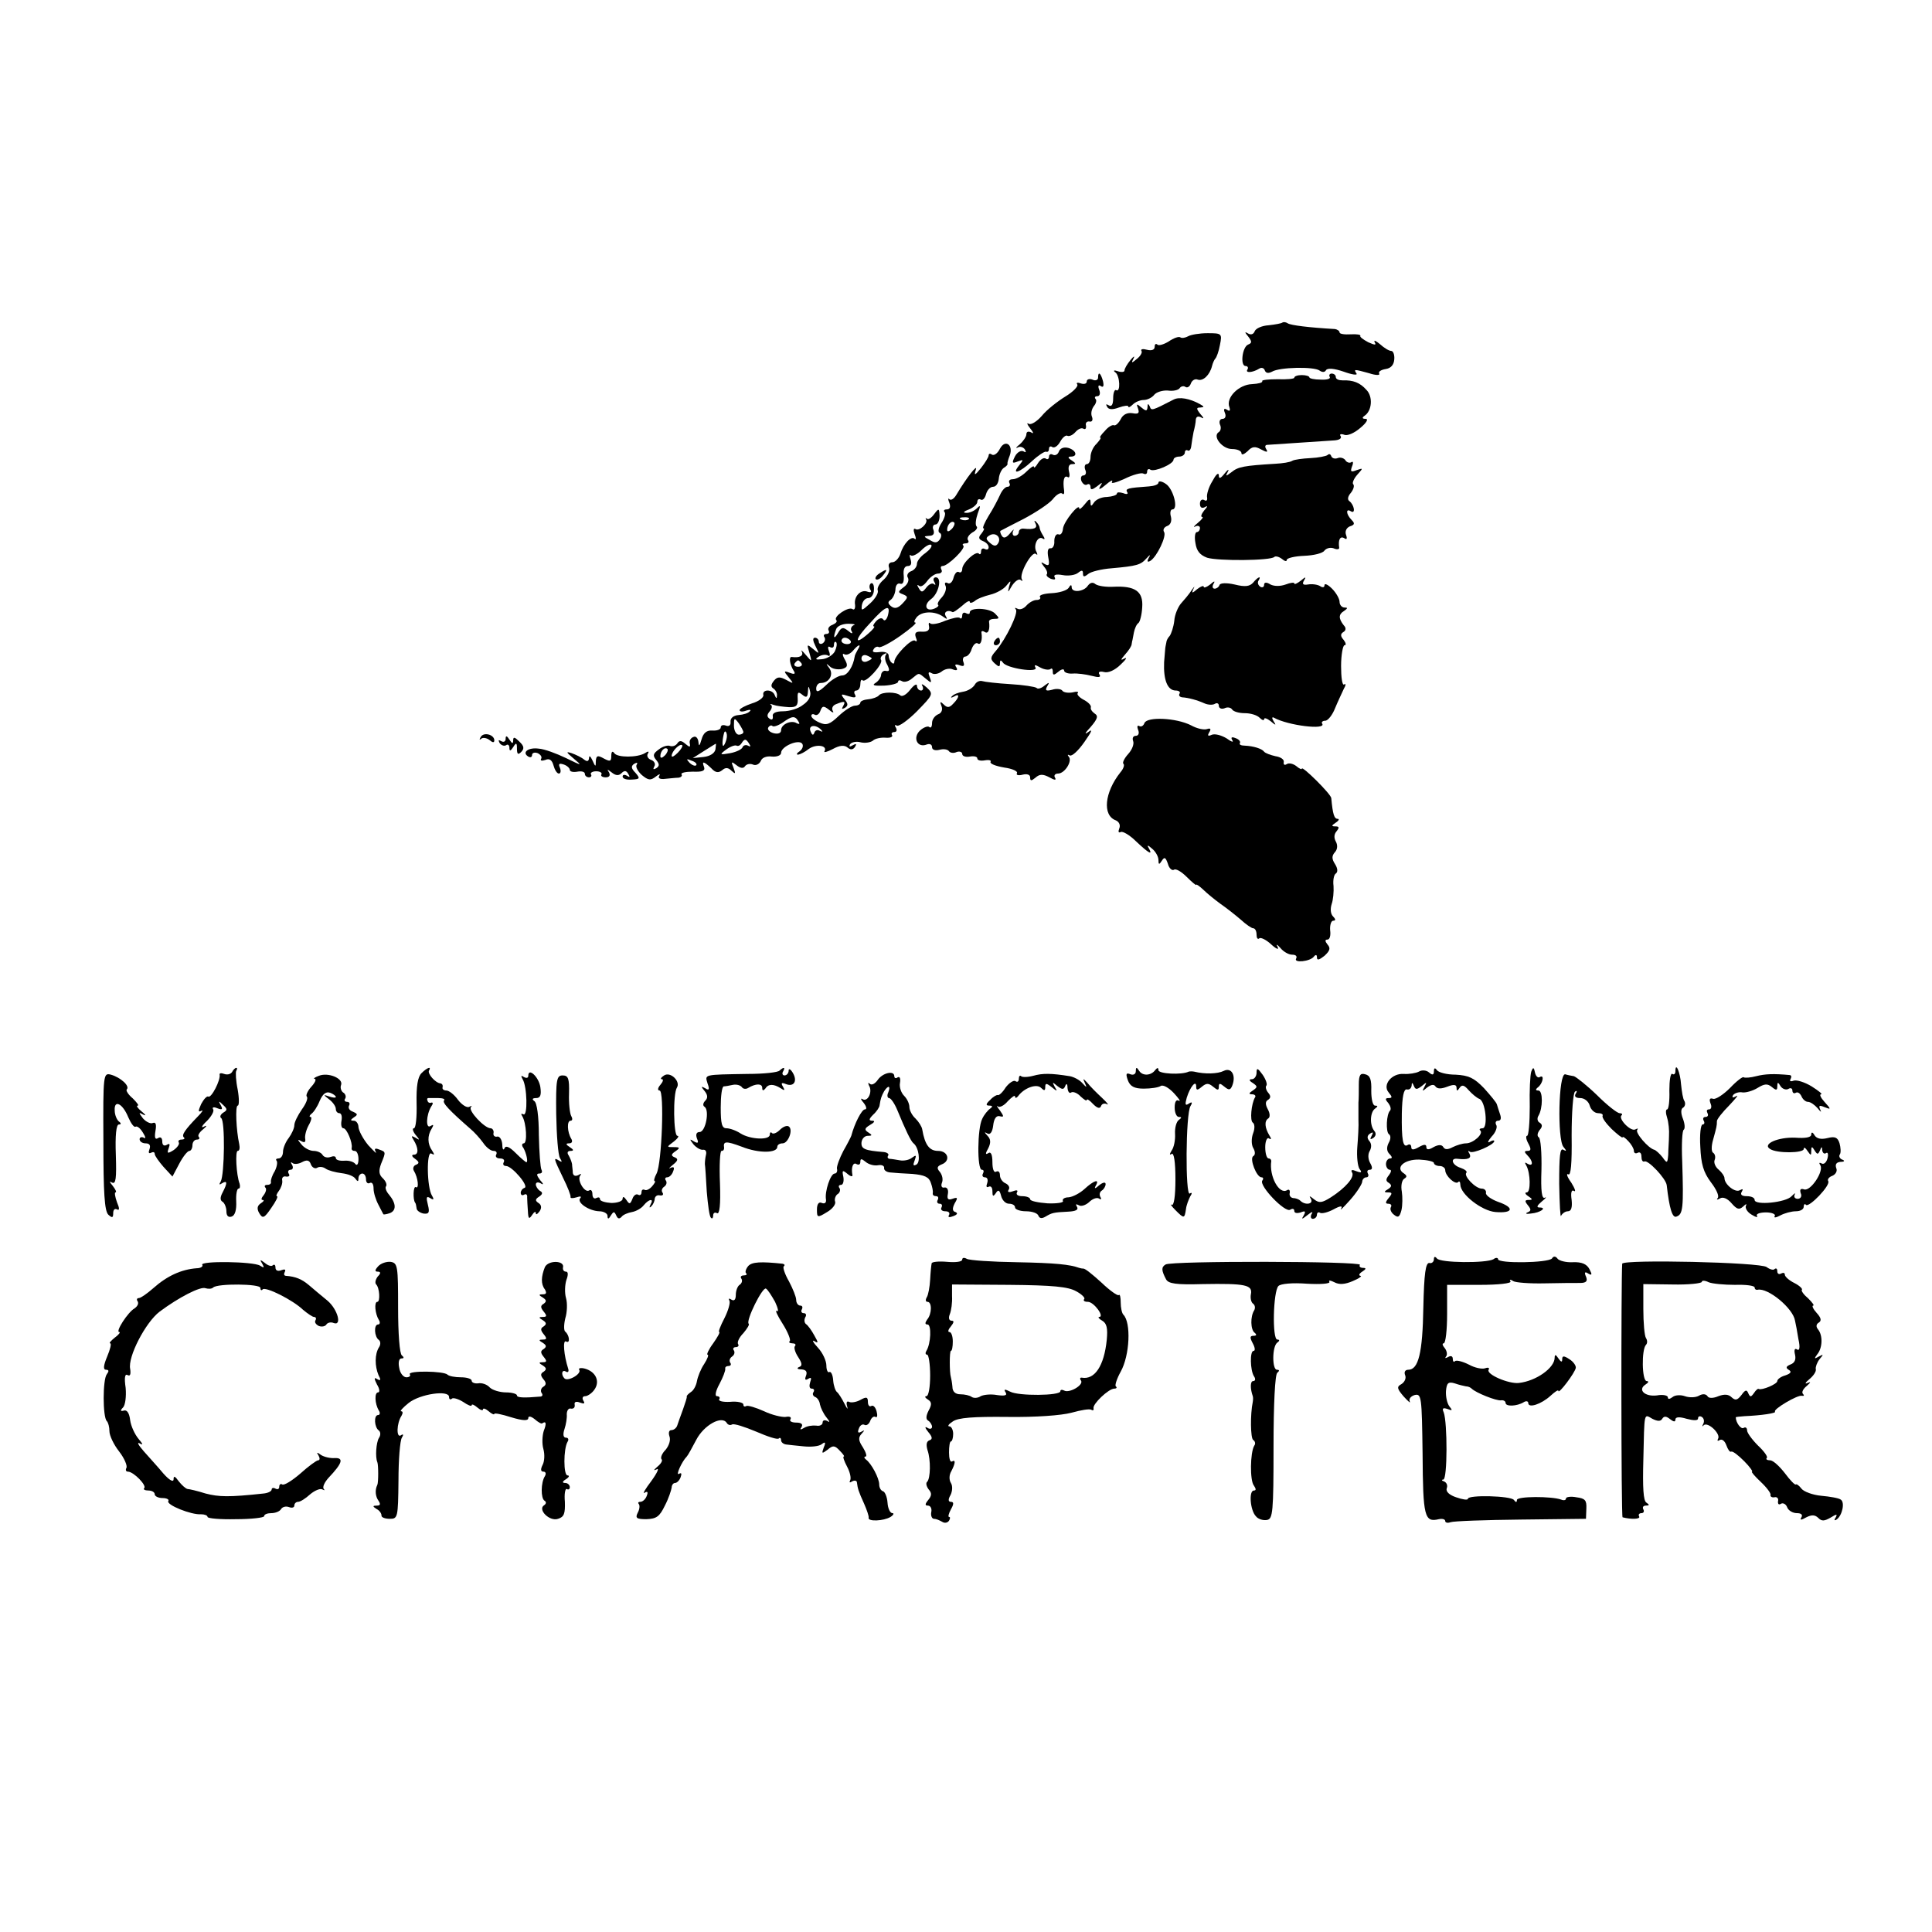
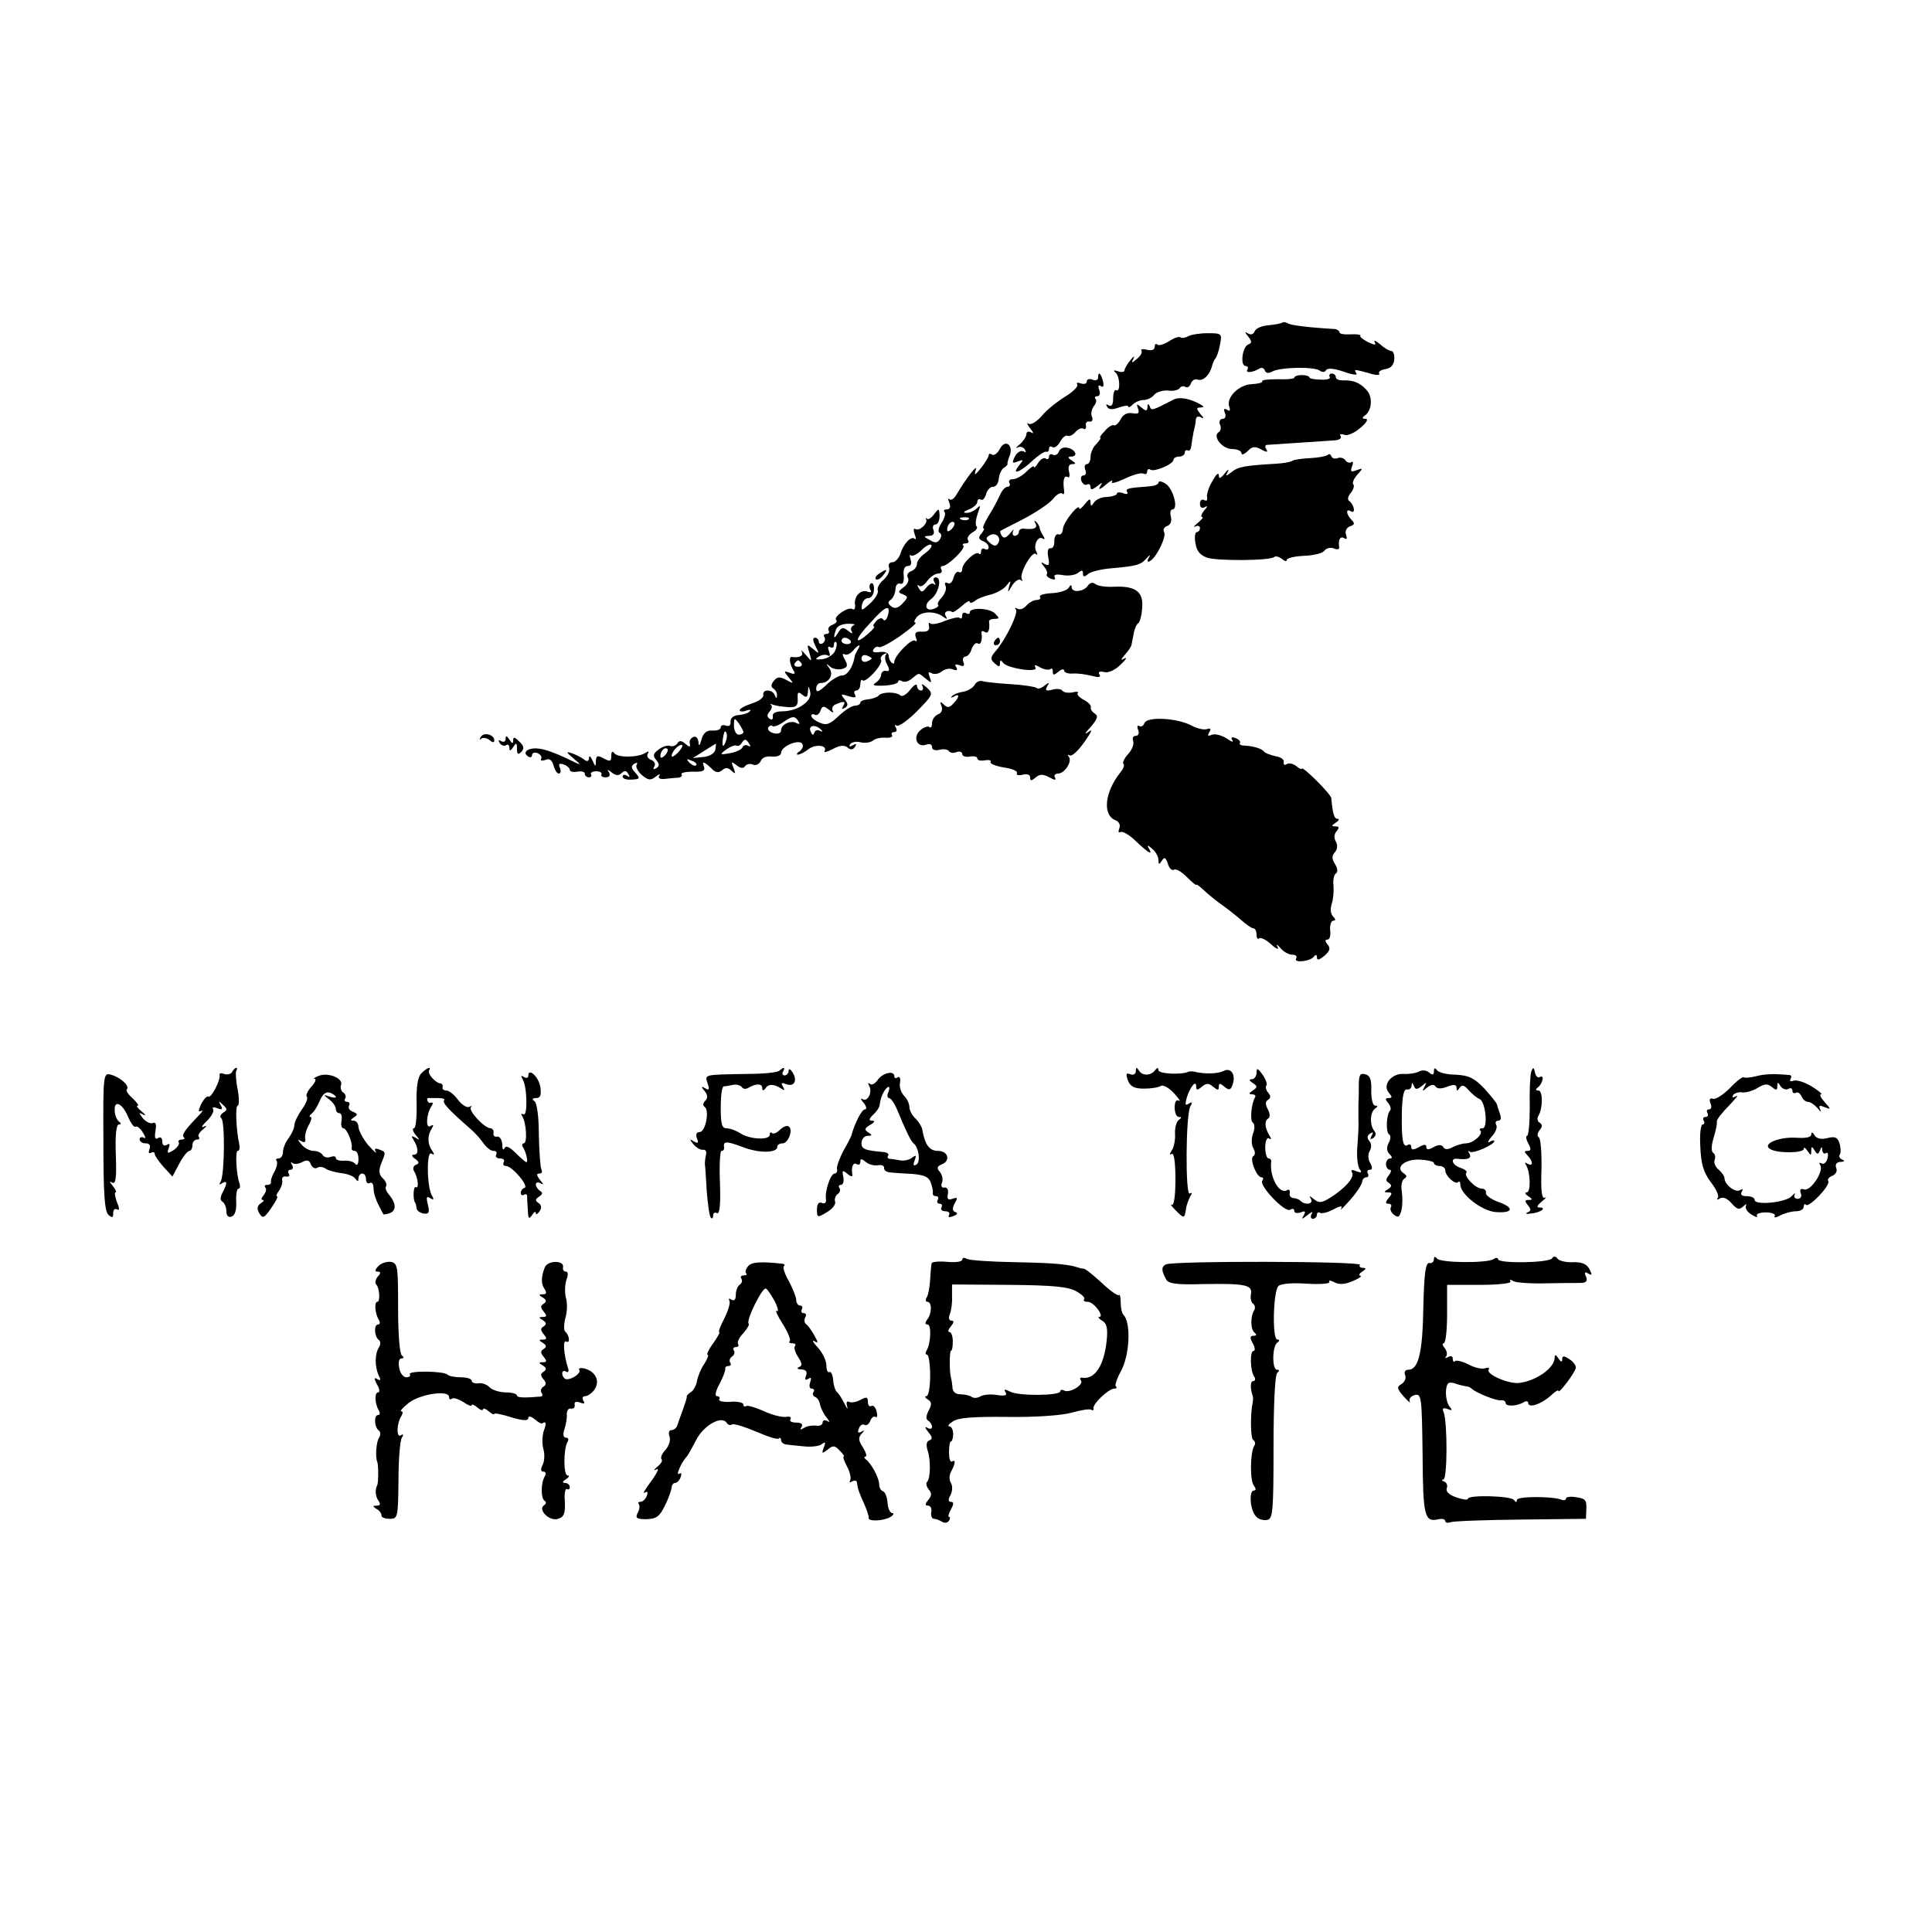
<svg xmlns="http://www.w3.org/2000/svg" version="1.0" width="512pt" height="512pt" viewBox="0 0 512 512" preserveAspectRatio="xMidYMid meet">
  <g transform="translate(0,512) scale(0.1,-0.1)" fill="#000000" stroke="none">
    <path d="M3398 4265 c-2 -2 -18 -5 -36 -7 -17 -1 -34 -8 -37 -16 -3 -8 -10 -10 -17 -6 -10 6 -10 4 0 -8 10 -13 10 -17 0 -21 -16 -6 -22 -57 -7 -57 5 0 8 -4 5 -9 -7 -10 13 -9 31 2 6 4 13 2 15 -5 3 -7 9 -8 19 -3 19 12 111 14 126 3 7 -5 14 -5 17 1 4 6 21 5 47 -4 22 -8 37 -10 34 -5 -8 12 -7 12 33 1 18 -6 30 -6 27 -1 -3 5 5 10 17 12 14 2 22 11 23 26 1 12 -3 22 -8 22 -6 0 -19 8 -30 18 -11 9 -17 12 -14 5 5 -8 1 -8 -17 0 -13 7 -23 14 -21 17 2 3 -9 5 -26 4 -16 -1 -29 1 -29 5 0 4 -6 8 -12 9 -70 4 -117 10 -125 15 -6 4 -12 4 -15 2z" />
    <path d="M3149 4229 c-7 -4 -17 -6 -21 -3 -4 3 -18 -2 -31 -11 -13 -8 -27 -12 -30 -8 -4 3 -7 1 -7 -6 0 -8 -8 -11 -20 -8 -11 3 -18 2 -15 -3 3 -4 -3 -14 -12 -21 -14 -12 -16 -12 -9 1 4 8 0 6 -8 -4 -9 -11 -16 -23 -16 -28 0 -4 -8 -5 -17 -2 -11 4 -14 2 -7 -3 12 -9 14 -54 2 -47 -4 3 -8 -7 -8 -21 0 -17 -4 -24 -12 -19 -7 4 -8 3 -4 -4 4 -8 15 -8 31 -2 14 5 25 6 25 3 0 -4 5 -2 12 5 7 7 20 12 29 12 9 0 22 6 28 14 6 7 22 12 36 11 14 -2 27 1 31 6 3 5 10 7 15 4 5 -4 12 0 15 9 3 8 11 13 18 10 14 -5 32 12 38 36 2 8 6 17 9 20 3 3 9 19 12 36 6 30 5 31 -33 31 -21 0 -44 -4 -51 -8z" />
    <path d="M2910 4119 c0 -6 -7 -9 -15 -5 -8 3 -15 1 -15 -5 0 -6 -7 -8 -16 -5 -8 3 -13 2 -9 -3 3 -5 -12 -20 -32 -32 -21 -13 -49 -35 -62 -51 -13 -15 -29 -25 -35 -21 -6 4 -4 -2 4 -12 9 -11 10 -16 3 -11 -8 4 -13 2 -13 -5 0 -6 -8 -18 -17 -26 -10 -8 -13 -12 -6 -9 6 4 15 1 19 -5 4 -8 3 -9 -4 -5 -6 3 -16 -2 -22 -13 -9 -18 -8 -20 7 -14 16 6 16 5 4 -10 -22 -27 1 -20 34 11 16 15 33 26 37 25 5 -2 8 2 8 8 0 5 4 8 9 4 6 -3 15 4 21 15 6 11 15 18 19 15 5 -2 14 2 21 10 7 8 16 12 21 9 5 -3 8 0 7 8 -2 7 2 12 9 11 7 -2 10 4 7 12 -4 9 -1 21 5 29 6 7 8 16 4 19 -3 4 -1 7 5 7 6 0 9 7 5 17 -4 10 -2 14 4 10 7 -5 9 0 6 13 -6 22 -13 27 -13 9z" />
    <path d="M3430 4119 c0 -3 -20 -5 -44 -4 -25 0 -43 -2 -41 -5 2 -4 -10 -7 -27 -8 -35 -1 -70 -36 -60 -61 3 -9 1 -12 -6 -7 -8 5 -10 2 -6 -8 4 -9 1 -16 -6 -16 -7 0 -10 -7 -7 -15 4 -8 2 -17 -3 -20 -18 -11 9 -45 35 -45 14 0 25 -5 25 -11 0 -6 7 -3 16 5 12 13 20 14 36 5 15 -8 19 -8 14 0 -4 6 -4 11 1 12 46 3 163 11 180 12 12 1 19 5 16 11 -4 5 0 7 9 4 8 -4 27 4 43 18 17 14 22 24 14 24 -9 0 -10 3 -3 8 20 13 23 51 5 69 -17 19 -35 26 -63 25 -10 0 -18 3 -18 9 0 5 -5 9 -11 9 -5 0 -8 -4 -5 -9 3 -5 -8 -8 -24 -7 -17 0 -30 3 -30 6 0 3 -9 6 -20 6 -11 0 -20 -3 -20 -7z" />
    <path d="M3110 4061 c-58 -30 -59 -30 -63 -18 -4 8 -6 8 -6 -2 -1 -11 -4 -11 -16 -1 -13 11 -14 10 -9 -3 4 -12 1 -15 -15 -12 -13 2 -25 -3 -31 -16 -6 -11 -14 -18 -18 -16 -4 2 -15 -4 -24 -15 -10 -10 -15 -18 -12 -18 3 0 -2 -7 -10 -16 -9 -8 -16 -24 -16 -35 0 -10 -4 -19 -10 -19 -5 0 -7 -7 -4 -15 4 -8 1 -15 -5 -15 -6 0 -8 -7 -5 -15 4 -8 10 -12 15 -9 5 3 9 0 9 -7 0 -8 5 -7 17 2 15 12 16 12 8 -1 -5 -9 1 -7 15 5 13 11 20 15 17 8 -4 -6 11 -2 33 8 22 11 45 17 50 14 6 -3 10 -1 10 5 0 6 4 9 9 5 11 -6 61 15 61 27 0 4 7 8 15 8 8 0 15 5 15 11 0 5 4 8 8 5 4 -2 8 3 9 12 1 9 4 26 6 37 3 11 6 26 6 33 1 8 6 10 14 6 8 -5 8 -2 -2 9 -11 14 -11 17 0 17 11 1 11 2 -1 9 -27 15 -55 20 -70 12z" />
    <path d="M2650 3931 c-6 -12 -15 -19 -21 -16 -5 4 -9 3 -9 -2 0 -4 -9 -19 -20 -33 -17 -21 -19 -21 -14 -5 6 18 -24 -20 -52 -67 -6 -10 -14 -15 -18 -11 -4 4 -4 0 0 -10 4 -11 1 -17 -7 -17 -7 0 -9 -3 -6 -7 4 -3 0 -17 -8 -29 -8 -12 -10 -24 -5 -26 5 -2 6 -9 1 -17 -7 -10 -13 -11 -27 -2 -17 9 -17 10 -2 11 11 0 15 5 12 15 -4 8 -1 15 5 15 6 0 11 10 11 23 -1 20 -2 21 -14 5 -7 -10 -16 -16 -19 -13 -4 3 -5 2 -3 -1 7 -10 -18 -33 -28 -26 -5 3 -6 -3 -2 -14 4 -10 4 -15 0 -12 -9 9 -30 -13 -38 -40 -4 -12 -14 -22 -21 -22 -8 0 -12 -6 -9 -14 3 -8 -3 -22 -14 -32 -11 -9 -18 -22 -16 -28 3 -7 -6 -22 -20 -35 -22 -20 -24 -21 -22 -5 2 11 9 19 17 19 8 0 15 10 15 22 1 12 -3 20 -8 17 -4 -3 -5 -10 -2 -16 5 -7 2 -9 -7 -6 -18 7 -37 -13 -33 -35 1 -9 -2 -15 -7 -11 -11 7 -51 -20 -43 -29 4 -4 -1 -9 -10 -13 -9 -3 -13 -10 -10 -15 3 -5 0 -9 -6 -9 -6 0 -9 -4 -5 -9 3 -5 1 -12 -5 -16 -5 -3 -10 -1 -10 4 0 6 -5 11 -10 11 -7 0 -6 -8 1 -22 11 -22 11 -22 -6 -8 -17 14 -17 13 -10 -10 7 -25 7 -25 -10 -5 -9 11 -14 14 -10 8 5 -11 -6 -17 -27 -14 -8 1 -5 -20 5 -36 6 -9 3 -11 -10 -6 -16 6 -17 5 -3 -12 14 -17 14 -18 -6 -7 -17 9 -24 9 -33 -2 -8 -10 -9 -16 -1 -21 5 -3 10 -12 9 -18 0 -9 -2 -9 -6 1 -6 16 -34 16 -30 0 1 -7 -13 -17 -30 -22 -18 -6 -33 -14 -33 -18 0 -4 8 -5 18 -1 9 3 14 2 9 -2 -4 -5 -17 -9 -30 -10 -13 -1 -22 -8 -21 -18 1 -9 -4 -13 -12 -10 -8 3 -14 1 -14 -5 0 -5 -10 -9 -22 -8 -15 1 -24 -6 -29 -24 -5 -17 -7 -19 -8 -7 -1 11 -7 17 -13 14 -7 -2 -12 -10 -10 -17 2 -11 0 -11 -12 -1 -10 9 -16 9 -21 1 -4 -6 -12 -9 -19 -7 -6 3 -20 -1 -30 -9 -15 -11 -17 -16 -7 -28 9 -11 9 -16 0 -22 -8 -4 -9 -3 -5 5 4 6 0 14 -8 17 -9 3 -13 11 -9 17 4 6 1 7 -8 1 -20 -12 -73 -12 -81 0 -5 7 -8 4 -8 -7 0 -15 -3 -16 -20 -7 -16 9 -20 8 -21 -7 0 -16 -1 -16 -9 2 -5 11 -9 14 -9 6 -1 -9 -5 -10 -13 -4 -7 6 -22 13 -33 17 -16 5 -15 3 5 -14 24 -20 23 -20 -20 1 -25 12 -57 24 -72 25 -28 4 -46 -10 -28 -21 5 -3 10 -2 10 4 0 6 7 8 15 5 8 -4 12 -10 9 -15 -3 -5 2 -6 11 -3 11 5 18 0 22 -15 3 -11 9 -21 14 -21 5 0 6 7 3 15 -5 11 -2 13 10 9 9 -3 16 -10 16 -14 0 -5 9 -7 20 -5 11 2 20 0 20 -6 0 -5 5 -9 11 -9 5 0 8 4 5 8 -2 4 4 8 14 8 10 0 16 -4 14 -8 -3 -4 2 -8 11 -8 10 0 13 5 9 13 -6 9 -5 9 7 0 11 -9 19 -9 26 -2 8 8 13 7 18 -2 5 -8 4 -10 -3 -5 -7 4 -12 3 -12 -2 0 -6 11 -9 24 -8 22 1 23 3 10 18 -12 12 -12 18 -3 24 7 4 10 3 6 -3 -3 -5 3 -17 14 -27 17 -14 23 -15 37 -4 9 7 13 8 9 2 -4 -6 2 -10 16 -8 12 1 28 3 35 3 7 1 11 5 8 9 -2 4 11 7 30 7 25 -1 33 2 30 12 -7 17 -1 16 19 -3 11 -12 19 -13 29 -5 9 8 16 7 25 -2 10 -9 11 -8 5 8 -7 17 -6 18 8 7 10 -8 18 -9 22 -3 4 6 13 8 21 5 8 -4 17 1 21 9 3 9 15 14 30 12 13 -1 24 3 24 10 0 17 47 37 56 24 4 -6 0 -15 -7 -20 -8 -5 -9 -9 -4 -9 6 1 18 7 28 15 19 14 51 10 42 -6 -3 -4 7 -2 22 6 18 10 31 11 39 4 8 -7 15 -6 20 2 5 8 3 9 -6 4 -8 -5 -11 -4 -7 3 4 5 16 8 27 5 11 -3 26 -1 33 4 6 6 22 9 34 8 12 -1 20 2 17 7 -3 4 0 8 6 8 6 0 8 5 4 12 -4 6 -3 8 3 5 5 -3 29 14 53 38 43 44 44 46 26 63 -10 9 -16 11 -12 5 4 -7 2 -13 -3 -13 -6 0 -11 6 -11 13 0 6 -8 2 -18 -11 -10 -13 -21 -19 -26 -15 -10 10 -49 10 -57 0 -3 -4 -16 -9 -27 -10 -12 -1 -22 -5 -22 -9 0 -4 -6 -8 -14 -8 -8 0 -27 -12 -43 -27 -24 -23 -33 -26 -51 -18 -12 5 -22 13 -22 18 0 4 4 6 9 3 5 -3 12 1 15 10 5 14 9 14 23 3 9 -8 14 -9 10 -3 -4 7 0 15 9 18 22 9 26 8 18 -6 -4 -7 -3 -8 5 -4 9 6 9 11 -1 23 -11 14 -10 15 11 8 16 -5 21 -4 17 4 -4 6 -2 11 3 11 6 0 11 7 11 17 0 9 3 14 6 10 8 -8 55 43 49 54 -3 4 0 11 7 15 7 4 10 4 6 -1 -4 -4 -3 -16 3 -26 7 -14 7 -19 -3 -17 -6 2 -12 -3 -13 -10 0 -7 -7 -17 -15 -22 -10 -6 -4 -8 23 -7 20 1 37 6 37 10 0 5 5 5 10 2 6 -4 18 -1 27 7 20 16 16 16 37 -1 14 -12 16 -12 10 4 -5 13 -4 16 5 11 6 -4 18 -2 26 4 8 7 22 10 30 6 11 -4 14 -2 9 6 -5 7 -2 9 9 5 11 -4 14 -2 10 9 -3 7 0 14 5 14 6 0 14 9 17 20 4 11 11 18 16 15 8 -6 13 9 10 28 -1 5 3 6 9 2 9 -6 14 7 11 28 0 4 6 7 15 7 13 0 13 2 1 14 -14 15 -67 17 -67 3 0 -5 -4 -5 -10 -2 -5 3 -10 1 -10 -6 0 -7 -3 -10 -6 -7 -3 4 -20 0 -39 -7 -18 -8 -36 -11 -40 -7 -3 4 -5 0 -3 -8 2 -10 -4 -15 -19 -14 -16 1 -20 -3 -16 -15 4 -9 3 -13 -2 -9 -8 8 -55 -40 -55 -56 0 -5 -3 -6 -7 -2 -5 4 -8 13 -8 19 0 7 -11 11 -24 9 -15 -2 -21 0 -16 7 3 6 10 9 14 6 5 -2 30 11 57 30 27 19 45 35 40 35 -5 0 -3 6 3 14 14 17 49 17 70 2 11 -8 13 -8 7 2 -6 10 6 17 18 10 2 -2 13 6 25 16 12 11 21 16 21 11 0 -4 6 -3 13 2 6 6 25 13 41 17 17 4 36 15 43 24 12 15 13 15 7 -3 -4 -17 -3 -16 8 3 8 12 18 19 23 15 4 -4 6 -3 3 2 -8 14 27 76 37 67 5 -4 5 -2 2 5 -10 16 3 44 16 36 6 -4 7 -1 1 8 -5 8 -9 17 -9 21 0 3 -4 10 -9 15 -5 5 -6 3 -2 -4 7 -13 -4 -17 -31 -14 -7 1 -13 -3 -13 -9 0 -5 -5 -10 -11 -10 -5 0 -7 6 -4 13 4 6 0 4 -8 -6 -10 -12 -17 -15 -22 -7 -4 6 -5 12 -4 13 2 1 30 16 62 32 32 17 67 40 77 52 9 12 21 19 25 15 4 -4 6 0 5 8 -4 27 0 41 9 36 5 -4 7 3 4 14 -3 13 0 20 8 20 11 0 11 2 -1 10 -10 6 -11 10 -2 10 19 0 14 17 -7 23 -12 3 -22 -1 -25 -10 -3 -8 -10 -11 -16 -8 -5 3 -10 1 -10 -5 0 -6 -4 -9 -9 -5 -6 3 -14 -3 -20 -12 -6 -10 -11 -15 -11 -10 0 4 -9 -2 -20 -13 -11 -11 -27 -20 -36 -20 -8 0 -12 -4 -9 -10 3 -5 1 -10 -5 -10 -6 0 -15 -10 -20 -22 -6 -13 -19 -38 -30 -55 -11 -18 -17 -33 -14 -33 4 0 1 -6 -5 -14 -9 -10 -8 -15 4 -20 8 -3 15 -10 15 -16 0 -6 -4 -8 -10 -5 -5 3 -10 1 -10 -6 0 -7 -3 -10 -6 -6 -8 8 -44 -25 -44 -41 0 -7 -4 -11 -9 -8 -5 3 -11 -4 -14 -15 -3 -12 -10 -18 -16 -14 -6 3 -9 0 -5 -8 3 -8 -2 -21 -10 -30 -8 -8 -13 -17 -10 -20 3 -2 -2 -7 -10 -10 -23 -9 -29 10 -9 25 21 15 30 58 13 58 -6 0 -8 -6 -4 -12 4 -7 4 -10 -1 -6 -4 4 -13 0 -20 -9 -10 -13 -13 -14 -20 -2 -5 8 -5 11 0 7 5 -5 14 1 22 12 8 11 21 20 29 20 8 0 12 5 9 10 -3 6 -2 10 3 10 14 0 62 47 55 54 -4 3 -1 6 6 6 7 0 10 4 6 9 -3 6 3 14 12 20 10 5 15 13 11 16 -4 4 -2 19 3 34 8 21 8 24 -2 14 -7 -7 -20 -13 -29 -12 -9 0 -6 4 8 9 12 5 22 14 22 20 0 6 4 9 9 6 5 -3 11 3 14 14 3 11 11 20 19 20 8 0 14 10 15 22 1 11 7 24 13 28 7 4 11 9 10 11 -1 2 2 12 6 22 10 28 -12 44 -26 18z m-83 -187 c-3 -3 -12 -4 -19 -1 -8 3 -5 6 6 6 11 1 17 -2 13 -5z m-45 -26 c-7 -7 -12 -8 -12 -2 0 14 12 26 19 19 2 -3 -1 -11 -7 -17z m123 -38 c-5 -8 -11 -8 -21 1 -12 10 -12 14 -2 20 16 10 33 -5 23 -21z m-193 -26 c-12 -8 -22 -21 -22 -28 0 -8 -7 -17 -16 -20 -8 -3 -12 -11 -8 -17 4 -7 -1 -18 -11 -25 -16 -12 -16 -14 -2 -19 14 -6 14 -8 -1 -24 -12 -13 -21 -15 -30 -8 -9 7 -10 12 -2 17 6 4 12 16 13 27 0 12 6 19 13 16 7 -2 10 5 9 21 -2 17 2 26 11 26 8 0 11 6 7 18 -3 9 -3 14 1 10 4 -3 17 3 28 14 11 11 22 17 26 14 3 -4 -4 -13 -16 -22z m-99 -165 c-3 -11 -9 -16 -12 -11 -4 6 -11 4 -19 -4 -7 -8 -10 -14 -6 -14 4 0 -3 -9 -16 -20 -38 -33 -35 -14 6 29 41 46 55 51 47 20z m-91 -26 c-6 -3 -9 -10 -5 -16 4 -7 0 -7 -9 1 -14 11 -18 10 -27 -5 -11 -19 -14 -14 -5 10 3 8 17 14 32 14 15 0 21 -2 14 -4z m-8 -41 c3 -5 -1 -9 -9 -9 -8 0 -15 4 -15 9 0 4 4 8 9 8 6 0 12 -4 15 -8z m-42 -29 c-6 -10 -21 -19 -34 -20 -17 -2 -19 0 -8 7 8 5 18 6 24 3 5 -4 7 1 3 11 -4 10 -3 15 3 11 6 -3 10 -1 10 6 0 7 3 10 6 7 3 -4 1 -15 -4 -25z m61 5 c-4 -7 -8 -15 -8 -18 -4 -26 -19 -50 -33 -50 -9 0 -28 -11 -42 -25 -20 -19 -27 -21 -27 -10 0 8 5 15 12 15 22 0 35 22 23 39 -10 13 -9 14 1 5 7 -7 21 -9 32 -7 15 4 17 9 8 25 -7 12 -7 18 -1 14 5 -3 15 1 22 9 15 18 24 20 13 3z m37 -23 c0 -2 -6 -5 -13 -8 -8 -3 -14 1 -14 8 0 7 6 11 14 8 7 -3 13 -6 13 -8z m-186 -13 c3 -5 -1 -9 -9 -9 -8 0 -12 4 -9 9 3 4 7 8 9 8 2 0 6 -4 9 -8z m4 -110 c-12 -10 -36 -17 -53 -17 -19 0 -29 -5 -27 -13 1 -8 -2 -11 -8 -7 -8 5 -8 11 0 20 6 7 7 15 3 17 -4 3 -1 3 7 0 8 -3 26 -5 40 -6 20 -1 25 4 24 22 -1 18 1 20 12 11 11 -9 14 -7 15 7 1 18 2 18 6 1 3 -12 -4 -25 -19 -35z m-158 -72 c0 -4 -6 -7 -12 -7 -7 0 -13 11 -13 24 0 21 1 22 13 6 6 -9 12 -20 12 -23z m146 28 c4 -6 3 -8 -4 -5 -14 10 -42 -2 -42 -18 0 -8 -8 -11 -20 -8 -11 3 -17 10 -14 15 3 5 8 7 11 4 3 -3 15 1 27 9 25 18 33 19 42 3z m61 -23 c4 -4 3 -5 -4 -2 -6 4 -13 2 -15 -5 -3 -8 -6 -6 -10 4 -7 17 15 19 29 3z m-251 -20 c-1 -8 -5 -17 -8 -21 -5 -4 -4 16 1 34 3 9 9 -1 7 -13z m60 -17 c4 -6 3 -8 -4 -4 -5 3 -12 1 -14 -4 -2 -6 -17 -13 -33 -16 -28 -5 -29 -4 -10 10 11 8 23 12 27 10 4 -2 9 0 13 6 8 13 12 13 21 -2z m-190 -23 c-9 -9 -16 -13 -16 -8 0 12 22 34 28 28 2 -2 -3 -11 -12 -20z m100 9 c-2 -10 -14 -18 -31 -20 l-29 -3 30 19 c16 10 30 19 31 19 1 1 0 -6 -1 -15z m-134 -16 c-7 -7 -12 -8 -12 -2 0 14 12 26 19 19 2 -3 -1 -11 -7 -17z m83 -26 c-3 -3 -11 0 -18 7 -9 10 -8 11 6 5 10 -3 15 -9 12 -12z" />
    <path d="M3518 3914 c-4 -3 -24 -7 -45 -8 -21 -1 -43 -4 -48 -7 -6 -4 -26 -7 -45 -8 -83 -5 -99 -8 -116 -22 -16 -12 -17 -12 -10 1 4 8 0 6 -8 -4 -12 -15 -16 -16 -16 -5 -1 8 -8 1 -17 -16 -10 -16 -16 -36 -14 -44 1 -7 -2 -10 -8 -6 -6 3 -11 -1 -11 -10 0 -10 5 -13 13 -9 8 5 8 2 -2 -9 -7 -9 -10 -17 -5 -17 4 0 -1 -7 -12 -16 -10 -8 -13 -13 -6 -9 6 3 12 1 12 -4 0 -6 -4 -11 -8 -11 -5 0 -7 -13 -4 -29 3 -21 12 -32 31 -39 29 -9 168 -8 178 2 3 3 12 1 20 -5 7 -6 13 -8 13 -3 0 5 21 10 46 11 26 1 50 7 54 14 5 6 15 9 24 6 9 -4 15 -3 15 1 -3 21 2 32 13 26 7 -5 9 -2 5 9 -3 9 1 18 10 22 13 4 14 8 5 17 -15 15 -16 32 -2 23 13 -8 9 17 -4 27 -6 4 -4 13 4 22 7 9 10 19 6 23 -3 3 2 15 11 25 16 18 16 18 -2 12 -15 -6 -17 -4 -12 10 4 9 3 15 -2 11 -5 -3 -13 0 -16 6 -4 5 -13 8 -20 5 -8 -3 -15 0 -17 5 -2 6 -6 7 -10 3z" />
    <path d="M3070 3841 c0 -5 -11 -9 -25 -10 -57 -4 -63 -6 -58 -15 4 -5 -1 -7 -10 -3 -10 3 -17 3 -17 -1 0 -4 -12 -8 -26 -9 -15 0 -30 -7 -35 -15 -7 -11 -9 -10 -9 1 0 11 -4 9 -15 -5 -8 -10 -15 -16 -15 -11 0 15 -41 -35 -43 -54 -1 -11 -6 -18 -12 -15 -6 2 -11 -6 -11 -18 1 -11 -4 -20 -10 -19 -7 1 -9 -8 -6 -24 4 -20 2 -24 -9 -18 -11 7 -12 6 -2 -7 7 -8 10 -17 7 -20 -2 -3 2 -8 11 -12 10 -3 13 -2 10 4 -4 7 4 9 21 6 15 -3 34 0 41 6 10 8 13 7 13 -2 0 -9 3 -10 14 -1 7 6 35 13 62 15 67 6 77 9 92 26 10 11 12 11 6 1 -5 -9 -3 -12 5 -7 17 11 43 65 36 76 -4 6 0 13 8 16 9 3 13 13 10 25 -3 10 -1 19 4 19 17 0 2 56 -18 68 -10 7 -19 8 -19 3z" />
    <path d="M2330 3600 c-8 -5 -12 -12 -9 -15 4 -3 12 1 19 10 14 17 11 19 -10 5z" />
-     <path d="M3321 3576 c-9 -10 -21 -12 -49 -5 -22 5 -38 4 -40 -1 -2 -6 -8 -10 -13 -10 -6 0 -7 6 -3 13 5 8 2 8 -9 -2 -9 -7 -17 -10 -17 -6 0 4 -8 1 -17 -6 -14 -12 -16 -12 -10 1 4 8 2 6 -5 -4 -7 -11 -20 -26 -28 -35 -8 -9 -17 -30 -18 -46 -2 -17 -8 -34 -12 -40 -5 -5 -9 -13 -9 -17 -1 -5 -2 -9 -2 -10 -1 -2 -2 -21 -4 -43 -2 -47 9 -75 31 -75 8 0 13 -4 10 -8 -3 -5 0 -9 7 -10 16 -1 39 -7 59 -16 9 -4 22 -5 28 -1 5 3 10 1 10 -5 0 -7 7 -10 15 -7 8 4 17 2 20 -3 4 -6 19 -10 34 -10 15 0 32 -5 39 -12 7 -7 12 -8 12 -4 0 5 8 2 17 -5 14 -12 16 -12 8 0 -5 8 -4 12 1 9 38 -21 139 -33 128 -16 -3 4 1 8 8 8 7 0 19 15 26 33 7 17 18 40 23 51 6 10 6 16 1 12 -5 -3 -8 19 -8 49 0 30 5 55 9 55 5 0 4 6 -2 14 -9 10 -9 16 -1 21 7 4 8 11 1 18 -14 18 -14 29 1 38 10 7 10 9 1 9 -7 0 -13 7 -13 15 0 8 -9 24 -20 35 -11 11 -20 15 -20 9 0 -6 -5 -7 -12 -2 -7 4 -21 6 -32 4 -13 -2 -16 1 -10 11 6 10 4 10 -9 -1 -9 -7 -17 -11 -17 -7 0 3 -10 2 -23 -3 -14 -5 -30 -5 -40 0 -11 7 -17 6 -17 -1 0 -6 -5 -8 -10 -5 -6 4 -8 11 -5 16 9 14 -1 11 -14 -5z" />
    <path d="M2883 3568 c-10 -16 -43 -20 -43 -4 0 7 -3 7 -8 -2 -5 -7 -25 -13 -45 -14 -20 -1 -34 -5 -31 -10 3 -4 -1 -8 -9 -8 -8 0 -20 -7 -27 -15 -7 -8 -17 -12 -24 -8 -6 3 -8 3 -4 -2 8 -8 -25 -77 -53 -110 -15 -17 -15 -22 -3 -33 11 -10 14 -10 14 0 0 9 2 10 8 2 9 -15 95 -28 86 -13 -4 8 -1 8 13 0 11 -6 23 -7 27 -4 3 3 6 1 6 -7 0 -10 3 -10 15 0 8 7 15 8 15 3 0 -5 10 -9 23 -8 12 1 34 -2 50 -6 19 -5 25 -4 21 3 -5 7 0 10 12 7 11 -3 29 5 44 20 14 13 18 20 10 16 -11 -6 -11 -4 2 11 9 10 17 22 17 27 1 4 1 8 2 10 0 1 2 11 4 21 2 10 7 22 12 25 4 3 9 22 10 42 3 42 -19 57 -77 54 -19 -1 -40 2 -47 7 -7 6 -14 4 -20 -4z" />
    <path d="M2635 3420 c-3 -5 -1 -10 4 -10 6 0 11 5 11 10 0 6 -2 10 -4 10 -3 0 -8 -4 -11 -10z" />
    <path d="M2583 3305 c-5 -8 -18 -16 -30 -18 -13 -2 -26 -7 -30 -12 -5 -4 -2 -5 5 -1 16 10 15 -2 -2 -19 -10 -11 -16 -11 -25 -2 -9 9 -11 8 -6 -4 4 -10 0 -19 -9 -22 -9 -4 -16 -14 -16 -23 0 -10 -3 -14 -7 -11 -3 4 -15 0 -25 -9 -20 -19 -7 -47 18 -37 8 3 14 0 14 -7 0 -7 8 -10 20 -7 11 3 22 1 25 -4 3 -4 12 -6 20 -2 8 3 15 0 15 -5 0 -6 9 -9 20 -7 11 2 20 0 20 -5 0 -5 9 -7 20 -5 11 2 18 0 15 -4 -2 -5 13 -11 36 -15 22 -3 37 -10 34 -15 -3 -5 4 -7 15 -4 12 3 20 0 20 -7 0 -10 3 -10 14 -1 11 10 20 10 37 1 14 -8 19 -8 15 -1 -4 6 0 11 8 11 18 0 39 34 28 45 -4 5 -2 6 3 3 6 -3 23 13 39 36 19 27 23 36 10 26 -11 -8 -9 -3 6 13 19 22 21 30 11 36 -7 5 -12 12 -10 17 1 5 -8 14 -20 20 -11 6 -18 14 -15 17 4 4 -3 5 -14 2 -12 -2 -24 0 -27 5 -3 4 -15 6 -27 2 -16 -4 -19 -2 -13 9 7 11 6 12 -7 2 -8 -7 -18 -10 -21 -6 -4 3 -35 8 -70 10 -34 2 -68 6 -74 8 -7 2 -16 -2 -20 -10z" />
    <path d="M3033 3204 c-3 -8 -9 -11 -14 -8 -5 3 -6 -2 -3 -10 4 -9 1 -16 -6 -16 -7 0 -10 -6 -7 -14 3 -8 -3 -23 -13 -34 -10 -11 -16 -23 -13 -26 4 -3 0 -14 -8 -23 -42 -53 -48 -114 -12 -127 9 -4 13 -13 9 -22 -3 -8 -2 -12 4 -9 5 3 24 -8 41 -25 34 -32 45 -38 33 -17 -5 8 -2 8 9 -2 9 -7 17 -21 17 -30 0 -13 2 -13 9 -2 7 11 10 9 16 -8 3 -12 11 -19 16 -16 5 4 20 -5 34 -19 14 -14 25 -23 25 -21 0 3 8 -3 18 -12 10 -10 31 -27 46 -38 16 -11 40 -30 54 -42 14 -13 29 -23 33 -23 5 0 9 -7 9 -17 0 -9 3 -13 7 -10 3 4 18 -3 31 -15 14 -13 22 -16 18 -8 -5 9 -2 8 7 -2 8 -10 22 -18 31 -18 10 0 14 -4 11 -10 -8 -13 38 -8 47 5 5 6 8 5 8 -2 0 -9 6 -7 20 4 14 13 17 20 8 30 -7 9 -7 13 0 13 6 0 9 11 7 25 -1 14 3 25 8 25 7 0 7 4 0 11 -7 7 -8 20 -4 33 4 11 6 33 5 48 -2 15 1 30 6 33 6 4 5 14 -2 25 -9 14 -9 22 0 32 7 8 7 19 2 28 -5 9 -5 19 2 27 8 10 7 13 -3 13 -11 0 -11 2 1 10 8 5 10 10 5 10 -9 0 -13 11 -17 55 -1 11 -78 87 -78 78 0 -3 -7 0 -15 7 -8 6 -19 9 -25 5 -6 -4 -9 -1 -8 5 2 7 -8 14 -22 16 -13 3 -27 8 -30 12 -6 8 -28 15 -52 16 -9 0 -15 3 -12 7 2 4 -3 10 -12 13 -10 4 -13 2 -8 -6 4 -6 -3 -4 -15 5 -13 8 -30 13 -39 10 -11 -5 -13 -3 -7 7 5 8 3 11 -6 8 -8 -3 -27 1 -43 10 -40 20 -116 23 -123 6z" />
    <path d="M1274 3167 c-4 -7 -4 -9 1 -5 4 4 14 3 22 -3 8 -7 13 -8 13 -1 0 15 -28 23 -36 9z" />
    <path d="M1340 3162 c0 -7 -5 -10 -12 -6 -7 4 -8 3 -4 -5 4 -6 12 -9 17 -6 5 4 9 0 9 -7 0 -9 3 -9 10 2 8 13 10 12 10 -4 0 -15 3 -17 11 -9 9 9 8 16 -5 28 -12 12 -16 13 -16 3 0 -10 -3 -9 -10 2 -7 11 -10 11 -10 2z" />
    <path d="M615 2279 c-4 -6 -13 -8 -21 -5 -8 3 -13 2 -12 -2 3 -14 -22 -63 -30 -58 -4 2 -12 -7 -19 -20 -8 -18 -8 -22 0 -18 7 4 3 -3 -8 -14 -36 -37 -44 -50 -38 -56 4 -3 1 -6 -6 -6 -7 0 -10 -4 -7 -8 2 -4 -4 -13 -14 -20 -16 -10 -18 -9 -13 5 4 11 3 14 -5 9 -7 -4 -12 -1 -12 9 0 10 -5 13 -11 9 -8 -5 -10 1 -7 19 3 17 1 24 -7 21 -6 -3 -18 3 -26 12 -12 16 -12 17 1 10 8 -4 6 0 -4 8 -11 9 -16 16 -11 16 4 0 -2 8 -13 19 -12 10 -19 21 -16 24 9 9 -17 32 -42 39 -20 5 -21 3 -20 -177 0 -136 3 -184 13 -194 10 -9 13 -9 13 4 0 9 4 13 10 10 7 -4 7 3 0 19 -5 14 -7 26 -4 26 4 0 0 8 -7 17 -9 11 -10 14 -2 9 10 -5 12 11 10 73 -2 52 1 81 8 81 6 0 7 3 0 8 -5 4 -11 17 -11 29 -2 30 21 19 36 -18 7 -16 15 -27 19 -25 4 3 13 -4 20 -16 7 -11 8 -17 2 -13 -6 3 -11 1 -11 -4 0 -6 7 -11 16 -11 10 0 14 -5 10 -16 -3 -8 -2 -12 4 -9 6 3 10 2 10 -3 0 -5 11 -20 23 -34 l24 -26 18 34 c10 19 22 34 27 34 4 0 8 7 8 15 0 8 5 15 12 15 6 0 8 3 5 7 -4 3 1 12 11 20 11 9 11 12 2 7 -8 -4 -5 3 8 15 12 12 20 26 17 31 -4 6 2 7 11 3 13 -5 15 -3 9 8 -7 12 -5 12 6 1 12 -11 12 -14 0 -21 -7 -5 -9 -11 -5 -14 11 -6 9 -150 -1 -168 -5 -8 -4 -10 3 -5 15 9 15 1 2 -24 -7 -13 -7 -21 0 -25 5 -3 10 -15 10 -25 0 -12 5 -17 14 -14 9 3 13 18 12 40 -1 19 2 34 6 34 4 0 5 6 3 13 -9 24 -12 87 -5 87 5 0 6 8 4 18 -8 36 -11 102 -4 102 4 0 4 19 0 42 -5 24 -6 46 -4 50 3 5 3 8 0 8 -3 0 -8 -5 -11 -11z" />
    <path d="M1117 2276 c-10 -10 -14 -35 -13 -80 1 -36 -2 -66 -7 -66 -5 0 -3 -8 4 -17 12 -14 12 -16 0 -8 -11 6 -12 5 -5 -6 13 -21 14 -39 1 -39 -7 0 -6 -5 3 -11 11 -8 12 -12 2 -16 -6 -2 -9 -10 -5 -16 11 -18 14 -49 5 -43 -7 4 -8 -33 -2 -41 2 -2 3 -8 4 -15 0 -6 9 -12 18 -14 15 -2 17 3 12 23 -5 20 -4 24 6 18 9 -6 11 -4 5 6 -14 22 -15 120 -2 112 9 -5 9 -3 2 8 -12 17 -13 39 -1 58 6 10 5 12 -3 7 -13 -9 -12 29 2 52 5 7 5 11 0 10 -4 -2 -9 0 -10 5 -2 4 -1 7 2 7 3 0 15 0 27 0 12 0 18 -3 15 -6 -6 -6 14 -27 69 -75 11 -9 26 -26 34 -37 8 -12 20 -22 28 -22 7 0 10 -4 7 -10 -3 -5 1 -10 10 -10 9 0 13 -4 10 -10 -3 -5 -1 -10 6 -10 16 0 62 -54 49 -58 -6 -2 -10 -8 -10 -13 0 -6 4 -8 9 -5 5 3 9 0 8 -7 0 -6 1 -23 2 -37 1 -20 3 -22 11 -10 5 8 10 11 10 5 0 -5 4 -3 10 5 6 9 5 17 -3 22 -9 6 -9 10 2 17 9 6 10 11 2 15 -6 4 -11 12 -11 17 0 6 6 7 13 3 8 -5 8 -2 -2 9 -9 12 -10 17 -2 17 7 0 9 4 6 10 -3 5 -6 47 -7 92 0 49 -5 86 -12 90 -7 5 -5 8 5 8 11 0 14 8 11 29 -4 27 -32 53 -32 30 0 -6 -5 -7 -12 -3 -7 5 -8 3 -3 -6 12 -19 14 -100 2 -93 -6 3 -7 1 -3 -5 11 -18 14 -72 4 -72 -5 0 -6 -6 -1 -12 8 -14 13 -38 8 -38 -2 0 -15 11 -29 25 -16 16 -26 20 -29 12 -3 -7 -6 -2 -6 11 -1 12 -7 21 -13 20 -7 -2 -12 3 -10 10 1 6 -3 12 -8 12 -16 0 -60 47 -52 56 4 4 2 4 -4 1 -6 -4 -20 5 -30 18 -10 14 -24 25 -31 25 -7 0 -12 4 -10 9 1 5 -1 9 -6 10 -13 1 -35 26 -30 34 7 12 -5 8 -20 -7z" />
    <path d="M2066 2283 c-4 -5 -42 -9 -84 -9 -119 -2 -114 -1 -107 -25 6 -16 4 -20 -6 -13 -11 6 -12 5 -2 -7 9 -11 9 -19 2 -26 -6 -6 -7 -13 -2 -16 14 -9 3 -67 -13 -67 -8 0 -11 -6 -7 -17 5 -12 3 -14 -8 -8 -12 8 -12 6 -1 -8 8 -9 19 -15 25 -14 7 1 10 -5 8 -13 -2 -8 -3 -19 -3 -25 1 -5 3 -38 5 -73 3 -35 7 -66 11 -69 3 -4 6 -1 6 6 0 7 5 9 10 6 7 -4 10 22 8 79 -2 47 0 86 4 86 5 0 7 3 7 8 -3 18 4 19 47 3 45 -18 94 -17 94 0 0 5 6 9 14 9 15 0 29 37 16 45 -5 3 -15 -1 -23 -9 -8 -8 -17 -12 -21 -9 -3 4 -6 2 -6 -4 0 -15 -51 -13 -77 3 -12 8 -29 14 -38 14 -12 0 -15 12 -15 55 0 30 3 55 8 56 4 0 15 2 24 4 10 2 20 -1 24 -6 3 -5 11 -6 17 -2 20 12 37 12 37 0 0 -8 3 -8 8 -2 8 13 22 13 41 1 10 -7 12 -6 6 4 -6 10 -4 12 8 7 21 -8 31 8 18 30 -6 10 -11 12 -11 6 0 -7 -5 -13 -11 -13 -5 0 -7 5 -4 10 7 12 2 13 -9 3z" />
    <path d="M3010 2281 c0 -7 -6 -11 -14 -8 -12 5 -13 1 -7 -16 6 -16 17 -22 42 -22 19 0 39 3 45 7 6 4 21 -4 35 -19 13 -14 19 -23 13 -20 -7 4 -11 -3 -11 -18 0 -14 5 -25 11 -25 8 0 8 -2 0 -8 -6 -4 -11 -20 -10 -37 1 -16 -3 -36 -9 -44 -6 -10 -6 -13 0 -9 6 4 10 -21 10 -67 0 -46 -4 -71 -10 -68 -5 4 -1 -3 10 -14 23 -23 24 -23 28 3 1 10 7 25 11 33 6 9 5 12 -1 8 -12 -8 -11 212 2 232 6 10 4 12 -5 6 -9 -6 -10 -2 -5 16 9 29 25 48 25 30 0 -11 3 -11 15 -1 12 10 18 10 30 0 12 -10 15 -10 15 0 0 10 3 10 15 0 12 -10 16 -9 21 4 10 27 -3 48 -23 38 -16 -8 -50 -9 -78 -2 -5 1 -12 1 -15 0 -18 -9 -80 -6 -80 4 0 7 -3 7 -8 1 -11 -16 -34 -17 -43 -3 -7 11 -9 10 -9 -1z" />
    <path d="M3330 2277 c0 -9 -6 -17 -12 -17 -9 0 -8 -4 2 -10 13 -9 13 -11 0 -20 -11 -7 -11 -10 -2 -10 7 0 11 -4 8 -8 -10 -17 -14 -62 -6 -67 5 -3 6 -15 1 -28 -5 -13 -5 -30 0 -39 6 -10 6 -19 0 -22 -10 -7 9 -56 22 -56 5 0 6 -4 2 -9 -8 -14 60 -85 74 -77 6 4 11 3 11 -3 0 -6 7 -7 17 -4 12 5 14 3 8 -8 -7 -11 -5 -11 10 1 11 9 16 10 11 3 -4 -7 -2 -13 3 -13 6 0 11 5 11 11 0 5 4 8 8 5 5 -3 21 1 36 9 18 10 25 10 20 2 -4 -7 7 4 24 23 17 19 31 41 32 48 0 6 5 12 11 12 5 0 7 5 4 10 -3 6 -1 10 5 10 7 0 8 6 1 18 -6 11 -6 24 -1 32 5 9 5 19 -1 26 -7 8 -6 15 2 20 8 5 9 3 4 -6 -5 -9 -4 -11 4 -6 7 5 9 12 3 19 -13 16 -11 50 2 59 8 6 8 8 0 8 -6 0 -10 17 -10 39 1 30 -3 41 -16 44 -13 4 -17 -2 -17 -27 0 -17 0 -39 -1 -48 0 -10 0 -30 0 -45 1 -16 -1 -48 -3 -73 -2 -25 1 -51 6 -58 7 -9 5 -11 -8 -6 -12 5 -16 4 -12 -3 8 -12 -17 -41 -56 -66 -24 -15 -31 -16 -45 -5 -11 9 -14 10 -8 1 8 -14 -15 -18 -28 -5 -4 4 -13 7 -19 7 -7 1 -11 7 -9 14 1 7 -2 10 -7 7 -21 -13 -48 37 -42 77 0 4 -3 7 -7 7 -5 0 -9 13 -9 30 0 16 5 27 10 23 6 -4 7 -1 1 8 -12 20 -14 38 -3 45 5 3 5 13 -1 24 -7 13 -7 21 0 25 8 5 8 11 1 19 -6 7 -8 16 -5 19 3 3 -1 16 -10 29 -13 18 -16 19 -16 5z" />
    <path d="M3760 2280 c-8 -4 -26 -7 -40 -6 -32 2 -57 -29 -40 -49 10 -12 10 -15 0 -15 -9 0 -10 -3 -1 -13 6 -8 8 -16 5 -20 -10 -9 -12 -57 -3 -63 5 -3 5 -13 -1 -23 -6 -12 -5 -22 2 -29 8 -8 8 -12 2 -12 -6 0 -11 -7 -11 -15 0 -8 5 -15 10 -15 5 0 4 -6 -2 -14 -9 -11 -9 -16 0 -21 8 -6 7 -10 -2 -16 -12 -7 -12 -9 0 -9 11 0 11 -3 1 -15 -9 -11 -9 -15 -1 -15 7 0 10 -4 7 -9 -3 -5 0 -14 8 -20 11 -9 15 -7 20 12 3 13 3 35 1 49 -3 15 0 30 6 34 8 5 8 8 0 14 -25 15 0 38 40 37 21 -1 39 -5 39 -9 0 -4 7 -8 15 -8 8 0 15 -5 15 -11 0 -15 26 -39 34 -32 3 4 6 1 6 -6 0 -26 57 -70 93 -73 48 -4 51 12 7 27 -19 7 -34 18 -32 24 1 6 -4 11 -11 11 -17 0 -49 34 -41 42 3 4 -4 9 -15 13 -23 7 -29 27 -8 24 27 -3 38 1 31 14 -4 6 -4 9 1 5 7 -7 65 18 65 28 0 3 -6 2 -12 -2 -7 -4 -5 2 5 14 11 11 16 26 12 31 -3 6 -1 11 5 11 8 0 9 7 5 18 -3 9 -7 21 -8 25 -1 5 -17 24 -34 43 -27 28 -41 34 -75 36 -24 0 -46 6 -50 12 -5 7 -8 6 -8 -3 0 -10 -4 -11 -13 -3 -7 6 -19 7 -27 2z m8 -38 c13 11 14 11 7 -2 -7 -13 -6 -13 7 -2 11 8 18 9 22 3 5 -7 15 -7 31 -1 18 7 25 6 25 -3 0 -9 2 -9 8 0 6 9 12 8 24 -6 9 -10 21 -20 28 -23 17 -5 24 -78 9 -78 -7 0 -10 -3 -6 -6 9 -9 -19 -34 -38 -34 -9 0 -25 -5 -35 -10 -13 -7 -21 -7 -25 0 -4 7 -13 7 -26 0 -13 -8 -19 -7 -19 0 0 8 -6 8 -20 0 -14 -8 -20 -8 -20 0 0 6 -4 9 -9 6 -13 -9 -17 12 -16 84 1 44 5 64 13 63 7 -2 12 3 13 10 0 9 2 9 6 -1 4 -10 8 -10 21 0z" />
    <path d="M4058 2280 c-3 -9 -5 -50 -4 -93 0 -42 -3 -77 -7 -77 -4 0 -3 -9 3 -20 8 -15 8 -20 -2 -20 -9 0 -9 -3 0 -12 15 -15 16 -31 0 -22 -7 5 -8 3 -3 -5 11 -20 12 -71 1 -71 -6 0 -4 -5 4 -10 12 -8 12 -10 1 -10 -10 0 -11 -3 -2 -14 9 -11 9 -15 -1 -19 -7 -3 -3 -5 9 -3 25 2 44 16 23 16 -9 0 -7 5 6 16 10 8 14 13 8 10 -8 -4 -11 17 -9 74 1 44 -2 83 -7 86 -5 3 -4 11 2 19 8 9 8 15 0 20 -6 3 -7 12 -3 18 12 20 12 67 0 67 -8 0 -8 3 -2 8 13 9 19 35 6 28 -5 -4 -11 2 -13 11 -3 15 -5 16 -10 3z" />
-     <path d="M4440 2281 c0 -7 -4 -10 -8 -7 -5 3 -8 -17 -8 -44 1 -28 -2 -50 -6 -50 -4 0 -4 -10 0 -22 4 -13 6 -34 5 -48 0 -14 -2 -36 -2 -50 -2 -23 -3 -24 -15 -7 -8 10 -18 19 -22 20 -16 4 -52 46 -45 53 3 4 1 4 -5 1 -12 -7 -46 28 -37 37 4 3 1 6 -5 6 -6 0 -33 21 -60 48 -27 26 -55 48 -61 50 -6 1 -17 3 -23 5 -18 3 -21 -172 -5 -192 9 -11 9 -13 0 -8 -9 6 -11 -18 -11 -90 1 -54 3 -92 5 -85 3 6 11 12 18 12 9 0 12 10 10 30 -3 20 0 28 6 24 6 -4 3 6 -7 22 -11 15 -14 25 -8 22 7 -5 10 28 9 103 0 61 4 113 9 116 5 4 6 1 2 -5 -5 -8 0 -12 12 -12 11 0 22 -9 25 -20 3 -11 13 -20 22 -20 9 0 14 -3 12 -7 -2 -5 9 -20 24 -35 16 -15 29 -25 29 -22 0 3 7 -1 15 -10 8 -8 15 -20 15 -26 0 -6 5 -8 10 -5 6 3 10 -1 10 -10 0 -9 3 -15 8 -13 9 5 57 -45 59 -63 7 -62 15 -88 26 -83 17 6 19 22 15 147 -2 44 0 81 4 83 4 3 3 16 -2 29 -6 15 -6 27 1 30 5 4 6 11 3 17 -4 5 -7 25 -9 44 -2 32 -15 62 -15 35z" />
    <path d="M845 2269 c-11 -4 -16 -8 -11 -8 5 -1 1 -10 -9 -21 -10 -11 -15 -23 -12 -26 4 -4 -2 -19 -13 -34 -11 -16 -20 -34 -20 -42 0 -8 -7 -23 -15 -34 -8 -10 -15 -27 -15 -36 0 -10 -5 -18 -12 -18 -6 0 -8 -3 -5 -6 3 -4 1 -16 -5 -28 -7 -11 -11 -24 -10 -28 1 -5 -3 -8 -10 -8 -6 0 -8 -3 -5 -7 4 -3 2 -12 -4 -20 -6 -7 -8 -13 -3 -13 5 0 3 -4 -5 -9 -9 -6 -11 -14 -4 -26 9 -15 13 -14 32 14 12 17 19 31 15 31 -3 0 -1 6 5 14 6 8 10 20 9 27 -2 8 3 13 10 11 8 -1 11 2 7 8 -3 5 -1 10 5 10 6 0 8 6 4 13 -4 6 -4 9 1 5 4 -4 16 -3 25 2 13 7 20 6 24 -6 3 -8 11 -12 16 -9 6 4 16 3 23 -2 7 -5 26 -10 42 -12 17 -2 33 -8 37 -15 6 -8 8 -8 8 2 0 6 5 12 10 12 6 0 10 -7 10 -16 0 -8 5 -12 10 -9 6 3 10 -3 10 -15 0 -11 6 -30 13 -43 6 -12 12 -23 13 -25 1 -1 8 0 17 3 18 7 17 26 -2 49 -8 9 -11 19 -8 22 3 4 0 13 -8 21 -11 10 -12 20 -5 39 13 32 13 31 -6 38 -10 4 -13 2 -8 -7 3 -6 -5 2 -20 18 -14 17 -25 38 -26 48 0 9 -6 17 -12 17 -10 0 -10 2 0 9 11 7 10 9 -3 15 -9 3 -13 10 -10 16 3 5 1 10 -5 10 -6 0 -9 4 -5 9 3 5 0 13 -6 16 -5 4 -8 13 -5 20 6 17 -34 34 -59 24z m45 -56 c0 -3 -8 -2 -17 1 -17 6 -17 5 0 -8 9 -7 17 -18 17 -25 0 -6 4 -11 9 -11 6 0 8 -9 6 -20 -2 -11 0 -20 5 -20 9 0 25 -39 22 -52 -1 -5 2 -8 8 -8 6 0 10 -10 10 -22 0 -13 -4 -18 -8 -13 -4 6 -17 10 -29 9 -13 -1 -23 2 -23 7 0 5 -6 6 -14 3 -8 -3 -17 -1 -21 5 -3 6 -14 11 -24 11 -10 0 -25 8 -32 17 -11 13 -11 15 -1 9 9 -5 12 -3 11 5 -2 8 2 24 9 37 7 12 9 22 5 22 -4 0 -3 4 2 8 6 4 16 19 22 34 8 19 17 26 28 22 8 -3 15 -8 15 -11z" />
-     <path d="M1760 2270 c-8 -5 -11 -10 -6 -10 5 0 3 -7 -4 -15 -7 -8 -8 -15 -2 -15 13 0 6 -193 -8 -220 -6 -11 -8 -20 -5 -20 3 0 0 -6 -7 -14 -7 -8 -16 -12 -20 -9 -5 2 -8 -1 -8 -7 0 -6 -4 -9 -9 -6 -5 3 -12 -2 -15 -11 -6 -15 -8 -15 -16 -3 -6 9 -10 10 -10 3 0 -6 -13 -11 -30 -11 -16 1 -30 5 -30 10 0 5 -4 6 -10 3 -5 -3 -10 1 -10 10 0 9 -4 14 -9 10 -12 -7 -33 29 -23 40 4 5 1 5 -5 1 -8 -4 -14 -2 -15 6 0 7 -2 18 -2 23 -1 6 -5 16 -9 23 -5 7 -3 12 5 12 9 0 9 3 -2 10 -11 7 -11 10 -2 10 8 0 10 5 6 12 -11 18 -12 48 -2 48 5 0 6 5 2 12 -4 7 -7 34 -6 60 1 40 -2 48 -17 48 -16 0 -18 -11 -17 -102 1 -57 5 -109 10 -117 6 -10 6 -12 -2 -7 -16 10 -15 7 10 -45 12 -24 21 -47 20 -51 -1 -4 6 -4 16 -1 9 3 14 3 10 -2 -11 -11 22 -34 50 -35 12 0 22 -6 22 -12 0 -10 3 -9 9 1 7 11 9 11 14 0 4 -9 8 -10 14 -4 4 6 17 11 28 13 11 2 25 10 31 18 14 17 28 19 18 2 -4 -8 -3 -10 2 -5 5 5 9 14 9 20 1 7 7 11 14 9 7 -1 10 2 7 7 -4 5 -2 12 4 16 6 4 8 11 5 16 -4 5 -2 9 3 9 6 0 13 7 16 16 4 10 2 13 -7 9 -6 -4 -4 0 6 8 14 11 15 16 5 20 -10 4 -10 8 2 16 13 9 12 11 -4 11 -20 0 -20 0 0 15 10 8 15 15 9 15 -10 0 -12 111 -1 128 10 16 -17 43 -34 32z" />
    <path d="M2326 2258 c-7 -10 -16 -15 -21 -10 -5 4 -5 2 -2 -5 10 -16 -3 -44 -17 -36 -6 4 -5 -1 3 -10 7 -9 9 -17 3 -17 -8 0 -27 -36 -36 -70 -1 -3 -10 -21 -21 -40 -10 -19 -18 -41 -17 -47 2 -7 -1 -13 -6 -13 -11 0 -27 -48 -23 -69 1 -8 -3 -12 -11 -9 -8 4 -13 -3 -13 -17 0 -22 1 -23 27 -7 14 8 24 21 21 28 -2 6 1 15 6 19 6 3 9 11 6 16 -4 5 -2 9 4 9 5 0 8 9 6 21 -4 18 -2 19 11 8 8 -7 14 -8 13 -3 -4 21 2 35 11 29 6 -3 10 -1 10 6 0 9 3 9 14 0 8 -7 23 -11 33 -9 10 2 17 -2 16 -7 -1 -6 6 -11 15 -12 9 -1 36 -3 60 -4 32 -3 44 -8 49 -24 4 -11 6 -23 5 -27 -1 -5 3 -8 9 -8 5 0 7 -4 4 -10 -3 -5 -1 -10 5 -10 6 0 8 -4 5 -10 -3 -5 1 -10 10 -10 9 0 13 -4 10 -10 -4 -6 1 -7 11 -3 11 4 13 8 6 11 -8 2 -9 9 -2 23 9 15 8 17 -6 12 -11 -4 -15 -1 -12 13 2 11 -2 18 -9 17 -7 -2 -10 4 -7 12 4 9 1 21 -5 29 -9 10 -8 15 4 20 25 9 18 36 -9 36 -23 0 -35 16 -42 57 -1 7 -9 20 -18 29 -9 8 -16 22 -16 30 0 9 -6 22 -14 30 -8 8 -13 23 -11 34 2 11 0 18 -6 15 -5 -4 -9 -2 -9 3 0 16 -31 9 -44 -10z m28 -33 c-4 -8 -2 -15 2 -15 5 0 15 -15 22 -32 21 -51 36 -83 43 -88 14 -11 19 -49 8 -56 -9 -5 -10 -2 -5 11 5 14 4 15 -7 7 -7 -6 -22 -9 -32 -7 -11 2 -24 4 -28 4 -5 1 -6 5 -3 9 2 4 -3 8 -12 9 -50 4 -60 8 -59 25 1 10 8 18 17 18 12 0 12 2 1 9 -11 7 -10 11 5 20 11 6 14 11 6 11 -10 0 -10 4 2 16 9 8 17 20 17 25 3 19 5 24 12 37 11 17 18 15 11 -3z" />
-     <path d="M2738 2269 c-15 -4 -29 -4 -32 -1 -3 3 -6 0 -6 -7 0 -7 -4 -10 -9 -6 -5 3 -17 -5 -26 -17 -8 -13 -18 -22 -21 -20 -2 1 -12 -4 -20 -13 -12 -11 -12 -15 -2 -15 9 0 9 -3 2 -8 -6 -4 -16 -16 -21 -27 -13 -25 -14 -135 -1 -135 5 0 6 -4 3 -10 -3 -5 -1 -10 5 -10 7 0 9 -7 6 -16 -3 -8 -2 -12 4 -9 6 3 10 -2 10 -12 0 -14 2 -15 9 -5 6 10 10 9 14 -7 3 -12 12 -21 21 -21 9 0 16 -4 16 -10 0 -5 13 -10 29 -10 16 0 31 -5 33 -12 3 -7 9 -8 19 -2 17 10 20 11 60 13 20 1 28 5 23 13 -4 7 -3 8 5 4 6 -4 18 0 27 8 9 9 20 13 26 10 6 -4 8 -2 4 4 -3 6 -2 13 4 17 5 3 10 11 10 17 0 6 -7 5 -17 -3 -11 -10 -14 -10 -9 -1 11 19 -5 14 -30 -9 -12 -11 -31 -21 -42 -22 -11 0 -18 -5 -15 -10 2 -4 -16 -7 -41 -6 -25 2 -46 6 -46 11 0 4 -9 8 -21 8 -11 0 -17 4 -14 10 4 6 -1 7 -11 3 -11 -4 -15 -2 -11 4 4 6 0 13 -8 17 -8 3 -15 13 -15 21 0 9 -4 13 -10 10 -6 -4 -10 7 -10 25 0 20 -4 29 -11 24 -8 -5 -8 -1 0 13 7 14 7 24 -2 33 -9 10 -9 11 0 6 7 -4 13 4 15 21 2 18 8 27 17 25 12 -3 12 -1 1 15 -8 10 -10 15 -6 11 5 -4 17 2 27 14 11 11 19 17 19 12 0 -5 4 -4 8 1 16 22 49 34 61 22 8 -8 11 -8 11 2 0 11 3 11 17 0 15 -12 16 -12 8 1 -7 13 -6 13 7 2 13 -10 17 -10 21 0 3 8 6 6 6 -5 1 -10 5 -16 10 -12 5 3 17 -2 25 -11 9 -8 16 -13 16 -9 0 4 8 -1 17 -11 11 -11 18 -13 21 -5 2 6 9 8 15 5 7 -4 1 4 -13 17 -14 13 -31 30 -38 39 -12 13 -13 13 -7 0 6 -13 5 -13 -7 0 -7 8 -22 16 -33 18 -50 8 -72 8 -97 1z" />
+     <path d="M2738 2269 z" />
    <path d="M4654 2268 c-15 -4 -30 -5 -33 -3 -2 3 -19 -10 -36 -28 -18 -18 -38 -31 -45 -29 -9 3 -11 -1 -7 -12 4 -9 2 -16 -4 -16 -6 0 -7 -4 -4 -10 3 -5 1 -10 -5 -10 -6 0 -8 -4 -5 -10 3 -5 2 -10 -3 -10 -5 0 -8 -27 -6 -59 2 -46 8 -67 28 -94 14 -18 23 -37 18 -42 -4 -5 -1 -5 6 -1 8 5 20 0 31 -13 14 -16 20 -18 31 -8 7 7 10 7 7 2 -3 -6 3 -17 15 -24 11 -7 18 -8 14 -3 -3 5 8 9 24 9 16 0 27 -5 23 -10 -3 -5 4 -4 15 2 11 6 30 11 41 11 12 0 21 5 21 12 0 6 3 9 6 5 8 -8 66 52 59 63 -3 4 2 11 11 14 9 4 14 13 10 21 -3 10 1 15 12 16 10 0 12 3 4 6 -6 2 -10 9 -6 14 3 5 2 18 -1 29 -5 16 -12 19 -32 14 -16 -4 -28 -2 -34 7 -5 9 -9 10 -9 2 0 -7 -15 -10 -42 -8 -46 2 -89 -17 -67 -30 18 -12 89 -11 89 0 0 6 5 3 10 -5 9 -13 10 -13 10 0 0 12 2 13 9 1 7 -11 9 -11 14 0 4 11 6 11 6 1 1 -7 5 -11 10 -8 5 4 7 -3 4 -14 -3 -11 -10 -17 -16 -13 -6 3 -7 1 -3 -5 10 -16 -26 -70 -43 -64 -9 3 -12 0 -9 -10 4 -8 0 -15 -8 -15 -7 0 -11 5 -8 11 3 6 0 4 -8 -4 -15 -17 -98 -25 -98 -10 0 6 -9 10 -21 10 -13 0 -18 4 -13 12 4 7 3 8 -5 4 -12 -8 -41 15 -41 32 0 5 -7 15 -15 22 -9 7 -14 19 -11 26 3 7 1 16 -4 19 -5 3 -5 18 0 35 9 33 10 36 10 49 0 5 15 24 33 42 17 18 26 29 18 24 -9 -5 -12 -4 -8 3 4 5 15 9 25 7 9 -1 27 4 40 12 18 11 26 12 38 2 11 -9 14 -9 14 2 0 12 2 12 9 0 5 -7 14 -10 20 -7 6 4 11 2 11 -4 0 -6 4 -9 9 -6 5 3 11 -1 15 -9 3 -8 11 -15 17 -15 7 0 18 -8 26 -17 8 -10 11 -12 7 -4 -5 11 -3 13 11 7 18 -7 18 -6 0 14 -10 11 -14 20 -9 20 5 0 -6 9 -25 21 -18 11 -40 18 -48 15 -8 -3 -11 -1 -8 4 3 6 3 10 -2 11 -43 4 -65 3 -89 -3z" />
    <path d="M2550 1782 c0 -6 -18 -8 -40 -6 -22 2 -41 0 -41 -4 -1 -4 -3 -23 -4 -43 -1 -19 -5 -41 -9 -47 -4 -7 -3 -12 2 -12 12 0 12 -32 -1 -47 -6 -9 -6 -13 1 -13 11 0 9 -51 -3 -70 -3 -5 -3 -10 2 -10 4 0 8 -25 8 -55 0 -30 -4 -55 -10 -55 -5 0 -4 -4 4 -9 10 -6 11 -13 2 -29 -7 -14 -8 -23 -1 -27 5 -3 10 -11 10 -16 0 -6 -6 -7 -12 -3 -8 5 -7 0 2 -11 11 -13 12 -19 3 -22 -8 -3 -9 -12 -5 -26 9 -26 8 -75 -1 -84 -4 -3 -2 -12 4 -20 9 -10 8 -17 -1 -28 -9 -11 -9 -15 -1 -15 7 0 11 -8 9 -17 -2 -10 2 -18 7 -18 6 0 15 -4 22 -8 6 -4 14 -3 18 3 3 5 4 10 0 10 -3 0 -1 9 5 20 8 14 8 20 0 20 -7 0 -8 6 -1 18 5 10 6 24 1 32 -5 8 -5 21 1 31 11 21 12 32 2 26 -5 -3 -8 8 -8 24 0 16 2 29 5 29 3 0 6 9 6 20 0 11 -5 20 -10 20 -6 0 -2 6 9 13 14 10 55 13 145 12 76 -1 142 4 169 11 25 7 48 11 53 8 5 -3 7 -1 6 4 -3 11 40 52 55 52 6 0 8 3 4 6 -3 3 3 21 13 39 24 43 28 130 7 151 -4 4 -7 19 -7 32 0 14 -2 23 -5 20 -3 -3 -24 12 -46 33 -23 21 -44 38 -48 37 -3 0 -8 1 -11 2 -25 9 -62 13 -166 15 -66 1 -126 5 -132 9 -7 4 -12 3 -12 -2z m302 -84 c15 -8 25 -18 21 -21 -3 -4 1 -7 10 -7 16 0 45 -40 30 -40 -4 0 -1 -5 8 -10 12 -7 15 -20 12 -51 -7 -69 -32 -106 -66 -100 -5 1 -6 -3 -2 -8 7 -12 -32 -34 -45 -26 -6 3 -10 2 -10 -2 0 -12 -111 -13 -133 -1 -14 7 -18 7 -12 -2 5 -8 -2 -10 -23 -7 -16 3 -35 1 -43 -3 -7 -5 -18 -6 -24 -2 -5 4 -19 7 -30 7 -13 0 -21 7 -21 20 -1 11 -3 22 -4 25 -4 12 -4 70 0 70 3 0 5 11 5 25 0 14 -4 25 -9 25 -5 0 -3 7 4 15 8 10 9 15 2 15 -7 0 -9 7 -5 17 4 10 7 31 6 48 l0 31 151 -1 c116 -1 157 -5 178 -17z" />
    <path d="M3800 1783 c0 -7 -6 -12 -12 -10 -10 1 -14 -28 -16 -118 -2 -121 -13 -165 -40 -165 -8 0 -12 -6 -8 -15 3 -8 -2 -18 -10 -23 -13 -7 -12 -12 6 -33 12 -13 19 -19 16 -13 -3 7 3 14 13 17 18 4 19 -3 21 -156 1 -167 5 -182 43 -173 9 2 17 0 17 -5 0 -4 6 -6 14 -3 8 3 92 6 187 7 l172 2 1 27 c1 22 -3 27 -26 30 -15 3 -28 1 -28 -3 0 -5 -6 -6 -13 -3 -25 9 -117 9 -117 -1 0 -7 -3 -7 -8 0 -8 11 -122 14 -122 3 0 -4 -14 -2 -31 4 -18 6 -28 15 -25 24 3 7 0 15 -7 18 -7 2 -7 5 -2 5 11 1 11 151 1 178 -5 11 -2 13 10 9 13 -5 14 -4 5 7 -6 8 -10 26 -9 41 2 21 6 25 23 20 11 -4 25 -7 30 -8 6 0 12 -3 15 -6 11 -11 66 -33 78 -31 6 1 12 -2 12 -7 0 -10 30 -9 48 2 6 4 12 3 12 -2 0 -15 35 -3 59 19 12 11 21 17 21 13 0 -10 44 48 46 61 1 6 -7 17 -17 23 -15 10 -19 9 -19 0 0 -9 -3 -8 -10 2 -7 11 -10 11 -10 2 0 -27 -49 -62 -95 -67 -27 -3 -87 23 -80 35 3 5 -1 7 -9 4 -8 -3 -28 1 -44 10 -16 8 -32 12 -36 9 -3 -4 -6 -1 -6 6 0 7 -5 9 -12 5 -7 -4 -10 -4 -6 1 4 4 3 14 -3 22 -6 7 -8 13 -3 13 5 0 9 35 9 78 l0 77 87 0 c49 0 84 4 81 9 -4 5 0 6 7 1 6 -4 44 -7 84 -6 39 1 81 1 93 1 17 0 21 5 16 17 -5 11 -3 14 6 8 10 -6 11 -3 3 12 -7 13 -20 19 -44 18 -18 -1 -36 4 -40 9 -5 7 -11 8 -15 1 -10 -12 -143 -14 -143 -2 0 4 -6 5 -12 0 -19 -11 -142 -10 -150 2 -5 6 -8 5 -8 -2z" />
-     <path d="M536 1768 c3 -4 -4 -9 -15 -9 -40 -3 -78 -20 -115 -53 -16 -14 -33 -26 -38 -26 -5 0 -7 -4 -3 -9 3 -6 -1 -13 -8 -18 -18 -10 -52 -63 -41 -63 4 0 -1 -7 -12 -15 -10 -8 -16 -15 -12 -15 4 0 0 -16 -8 -35 -10 -24 -11 -35 -3 -35 8 0 8 -4 2 -12 -11 -14 -11 -113 0 -124 4 -4 7 -16 7 -27 0 -11 11 -35 26 -54 14 -18 22 -38 19 -43 -3 -6 -1 -10 4 -10 15 0 51 -37 43 -44 -3 -3 2 -6 11 -6 9 0 17 -4 17 -10 0 -5 9 -10 21 -10 11 0 18 -4 15 -8 -6 -10 61 -37 87 -35 9 0 17 -3 17 -7 0 -4 34 -7 75 -6 41 0 75 4 75 8 0 5 9 8 19 8 11 0 23 5 26 11 4 6 13 8 21 5 8 -3 14 -1 14 4 0 6 5 10 10 10 6 0 20 9 32 20 12 10 26 16 32 13 6 -3 8 -3 4 1 -4 5 2 18 13 30 36 38 41 53 16 52 -12 -1 -28 3 -36 8 -11 8 -13 8 -7 -1 4 -7 4 -13 -1 -13 -4 0 -26 -16 -47 -35 -22 -19 -43 -32 -48 -29 -4 3 -8 0 -8 -6 0 -6 -4 -8 -10 -5 -5 3 -10 2 -10 -2 0 -5 -10 -10 -22 -11 -92 -10 -118 -9 -153 0 -22 7 -44 12 -48 12 -5 1 -15 10 -23 20 -10 14 -14 16 -14 6 0 -9 -11 -3 -27 15 -14 17 -38 43 -52 59 -14 16 -19 25 -11 21 10 -6 9 -2 -3 12 -10 12 -20 34 -22 49 -2 18 -8 28 -16 26 -10 -3 -11 0 -3 8 6 6 9 29 7 52 -4 27 -2 38 5 34 7 -4 9 2 7 16 -7 32 41 124 78 152 51 38 109 68 122 62 7 -2 16 -2 20 2 11 11 125 10 125 -1 0 -6 3 -8 6 -4 8 8 80 -28 107 -54 12 -10 25 -19 29 -19 5 0 7 -4 4 -9 -3 -5 1 -11 9 -15 8 -3 17 -1 20 4 3 5 12 7 19 4 23 -9 11 36 -16 59 -15 12 -36 30 -49 41 -19 16 -35 23 -62 25 -5 1 -5 5 -2 11 3 6 -1 7 -9 4 -10 -4 -16 -1 -16 7 0 7 -3 9 -7 6 -3 -4 -13 -1 -21 6 -13 10 -14 9 -7 -2 6 -11 5 -12 -6 -5 -18 11 -160 13 -153 2z" />
    <path d="M1002 1764 c-9 -10 -9 -14 -1 -14 8 0 9 -4 0 -13 -6 -8 -8 -17 -4 -21 9 -9 11 -46 3 -46 -9 0 -6 -32 4 -48 4 -6 3 -12 -2 -12 -12 0 -10 -33 2 -41 5 -4 5 -13 0 -20 -11 -18 -11 -49 -1 -73 7 -13 6 -16 -3 -11 -9 6 -9 2 -1 -14 7 -11 8 -21 3 -21 -10 0 -9 -30 2 -48 4 -6 3 -12 -2 -12 -12 0 -10 -33 2 -41 5 -4 5 -13 0 -20 -7 -12 -10 -50 -4 -64 3 -7 3 -54 0 -60 -7 -14 -5 -31 3 -42 6 -9 5 -13 -4 -13 -12 0 -12 -2 -1 -9 8 -4 13 -12 13 -17 -1 -5 9 -9 22 -9 21 0 22 3 23 101 0 55 4 106 9 114 5 8 4 11 -3 6 -12 -7 -11 32 2 52 4 7 4 12 -1 12 -4 0 5 10 20 22 30 24 107 35 107 16 0 -6 3 -8 7 -5 3 4 17 0 30 -8 13 -9 23 -13 23 -9 0 4 7 1 15 -6 8 -7 15 -9 15 -5 0 4 7 2 15 -5 8 -7 15 -10 15 -7 0 3 20 -1 45 -9 30 -9 45 -10 45 -2 0 6 7 5 17 -3 9 -8 18 -13 20 -11 10 7 12 0 4 -20 -4 -13 -5 -34 -1 -48 4 -14 3 -33 -2 -42 -6 -12 -5 -18 2 -18 6 0 8 -5 4 -12 -11 -17 -11 -59 -1 -65 5 -3 5 -8 -1 -12 -18 -11 14 -44 37 -36 16 5 19 14 18 45 -2 21 1 36 5 34 5 -3 8 0 8 5 0 6 -6 11 -12 11 -9 0 -8 4 2 10 8 5 10 10 4 10 -11 0 -11 70 0 89 4 6 2 11 -4 11 -7 0 -9 8 -4 23 4 12 7 30 6 39 0 10 5 17 11 15 7 -1 11 3 10 10 -2 8 4 10 14 6 11 -4 14 -3 9 5 -4 7 -2 12 5 12 6 0 18 8 24 17 16 22 4 48 -25 56 -11 3 -18 1 -15 -3 7 -11 -30 -32 -39 -23 -10 10 -7 25 4 18 5 -3 8 0 6 7 -12 37 -15 78 -6 73 12 -7 9 17 -2 26 -4 3 -4 18 0 35 5 16 6 40 2 54 -4 14 -3 35 1 48 5 13 5 22 -1 22 -6 0 -9 5 -8 11 5 19 -39 20 -48 1 -10 -25 -11 -45 0 -59 5 -9 4 -13 -5 -13 -12 0 -12 -2 0 -9 9 -6 10 -10 2 -16 -9 -5 -9 -10 0 -21 9 -11 8 -14 -2 -14 -12 0 -12 -2 0 -9 9 -6 10 -10 2 -16 -9 -5 -9 -10 0 -21 9 -11 8 -14 -2 -14 -12 0 -12 -2 0 -9 9 -6 10 -10 2 -16 -9 -5 -9 -10 0 -21 9 -11 8 -14 -2 -14 -12 0 -12 -2 0 -9 9 -6 10 -10 2 -16 -9 -5 -9 -10 -1 -20 8 -9 8 -15 0 -20 -6 -3 -8 -11 -5 -16 4 -5 3 -9 -2 -10 -45 -4 -63 -3 -63 3 0 4 -13 8 -29 8 -16 0 -36 6 -43 13 -7 8 -21 13 -31 11 -9 -1 -17 2 -17 7 0 5 -13 9 -28 9 -16 0 -32 3 -36 7 -10 10 -106 11 -100 1 3 -4 -1 -8 -9 -8 -8 0 -17 11 -19 25 -3 14 -1 25 6 25 7 0 7 3 1 8 -6 4 -10 58 -10 126 0 111 -1 119 -20 122 -11 1 -26 -4 -33 -12z" />
    <path d="M1983 1765 c-6 -7 -9 -16 -6 -19 4 -3 1 -6 -6 -6 -7 0 -10 -4 -6 -9 3 -5 1 -12 -5 -16 -5 -3 -10 -15 -10 -26 0 -13 -4 -18 -12 -13 -6 4 -8 3 -5 -3 3 -5 -3 -26 -13 -46 -11 -21 -17 -37 -14 -37 3 0 -4 -13 -16 -30 -12 -16 -18 -30 -15 -30 4 0 0 -11 -9 -25 -9 -13 -17 -34 -19 -45 -2 -12 -9 -25 -16 -29 -7 -5 -12 -10 -11 -12 1 -2 -4 -17 -10 -34 -6 -16 -13 -36 -15 -42 -2 -7 -9 -13 -16 -13 -6 0 -8 -7 -5 -16 4 -10 -1 -25 -10 -36 -10 -10 -14 -21 -11 -25 4 -3 -1 -12 -11 -20 -10 -9 -11 -11 -2 -7 8 5 2 -9 -14 -31 -16 -21 -24 -35 -18 -31 8 5 10 2 6 -8 -3 -9 -11 -16 -17 -16 -6 0 -7 -3 -4 -6 3 -4 2 -14 -3 -23 -7 -14 -3 -17 23 -17 27 1 35 7 49 36 10 19 17 41 18 48 0 6 4 12 9 12 5 0 12 7 15 16 3 9 2 12 -5 8 -9 -5 8 33 21 46 3 3 14 23 25 44 20 39 68 66 81 45 3 -5 9 -7 14 -4 5 3 33 -6 64 -19 30 -13 57 -22 60 -18 3 3 6 1 6 -5 0 -5 6 -10 13 -11 6 -1 28 -3 47 -5 19 -2 41 0 48 6 9 7 11 5 5 -9 -6 -17 -5 -17 10 -6 14 12 19 12 32 -2 9 -9 14 -16 11 -16 -3 0 1 -12 9 -27 8 -15 11 -31 8 -36 -3 -6 -1 -7 5 -3 7 4 13 2 13 -3 2 -16 4 -23 19 -56 7 -16 13 -33 12 -37 -3 -11 40 -9 58 2 8 5 10 10 5 10 -6 0 -12 12 -13 28 -1 15 -7 29 -12 30 -6 2 -10 10 -10 18 0 17 -21 56 -35 66 -5 4 -6 8 -1 8 4 0 1 11 -7 24 -12 18 -13 26 -4 36 9 10 9 11 0 6 -9 -5 -11 -2 -7 8 3 9 10 13 15 10 5 -3 12 2 15 10 3 9 10 14 14 11 5 -3 6 4 3 15 -3 11 -9 17 -14 14 -5 -3 -9 2 -9 11 0 13 -4 14 -20 5 -11 -6 -25 -8 -30 -5 -6 3 -8 -2 -5 -12 3 -10 0 -7 -7 7 -7 14 -16 28 -20 31 -4 3 -9 17 -10 31 -1 15 -6 24 -10 22 -4 -3 -8 5 -8 17 0 13 -10 34 -22 47 -13 14 -17 22 -10 18 11 -7 11 -4 0 15 -7 13 -17 27 -22 30 -5 4 -5 12 -2 18 4 6 2 11 -4 11 -6 0 -8 5 -5 10 3 6 1 10 -4 10 -6 0 -11 7 -11 15 0 8 -9 30 -19 49 -11 19 -17 37 -14 40 4 3 2 6 -3 7 -57 6 -81 5 -91 -6z m71 -95 c8 -17 10 -28 5 -24 -6 3 1 -12 15 -34 14 -22 22 -43 19 -46 -4 -3 0 -6 7 -6 7 0 10 -3 7 -7 -4 -3 0 -17 8 -29 11 -17 12 -24 2 -27 -6 -3 -4 -6 7 -6 12 -1 16 -6 12 -17 -4 -10 -2 -13 6 -8 8 5 9 2 5 -9 -3 -10 -2 -17 4 -17 6 0 8 -4 5 -9 -4 -5 -1 -11 4 -13 6 -2 12 -11 13 -20 2 -9 9 -24 17 -34 9 -11 10 -15 3 -10 -8 4 -13 2 -13 -4 0 -6 -8 -10 -17 -8 -10 1 -24 -1 -32 -6 -10 -6 -12 -5 -7 2 5 8 -1 12 -14 12 -12 0 -19 4 -15 9 3 6 -3 8 -13 6 -10 -1 -36 5 -57 15 -22 10 -43 16 -47 14 -5 -3 -8 -1 -8 4 0 5 -16 9 -35 7 -19 -1 -32 2 -29 7 3 4 0 8 -6 8 -6 0 -4 13 7 33 9 17 16 35 15 40 -1 4 3 7 9 7 5 0 8 4 4 9 -3 5 -1 12 5 16 6 4 8 11 5 16 -4 5 -1 9 5 9 6 0 9 4 6 8 -3 5 3 18 14 29 10 12 17 23 14 25 -8 8 37 99 46 93 5 -3 15 -19 24 -35z" />
    <path d="M3089 1769 c-12 -7 -11 -16 1 -39 6 -12 27 -15 97 -13 114 2 133 -2 128 -27 -2 -11 1 -22 6 -25 5 -4 6 -11 3 -17 -11 -17 -10 -52 1 -60 6 -5 5 -8 -3 -8 -10 0 -10 -5 -2 -20 6 -11 7 -20 2 -20 -10 0 -9 -51 1 -67 5 -7 4 -13 -2 -13 -8 0 -8 -20 -1 -40 1 -3 1 -9 0 -15 -7 -34 -6 -96 1 -101 5 -3 7 -10 3 -15 -11 -18 -12 -93 -1 -106 6 -9 6 -13 0 -13 -14 0 -10 -52 5 -68 6 -8 20 -12 30 -10 15 3 17 20 17 193 0 115 4 193 10 197 6 5 6 8 -1 8 -13 0 -13 62 1 72 7 5 6 8 0 8 -14 0 -11 128 3 142 6 6 37 9 76 6 36 -2 62 0 59 5 -3 5 3 4 13 -1 13 -7 28 -6 49 3 17 7 26 14 20 14 -5 1 -3 6 5 11 11 7 11 10 2 10 -7 0 -11 4 -8 8 6 10 -499 11 -515 1z" />
-     <path d="M4299 1771 c-3 -37 -3 -671 1 -672 23 -6 48 -5 44 2 -3 5 0 9 6 9 6 0 8 5 5 10 -3 6 0 10 7 10 9 0 10 2 1 8 -8 5 -10 40 -8 112 3 131 1 123 24 110 14 -7 22 -7 26 0 5 8 11 7 21 -1 9 -7 14 -8 14 -1 0 7 10 8 30 2 19 -5 30 -5 30 1 0 6 5 7 10 4 6 -4 7 -12 4 -18 -4 -7 -3 -9 1 -4 11 10 46 -23 38 -36 -3 -5 -1 -7 5 -3 6 3 13 -3 17 -14 4 -11 9 -19 13 -17 4 2 19 -10 34 -25 15 -15 24 -28 21 -28 -3 0 7 -12 23 -27 16 -15 28 -31 26 -35 -1 -4 4 -7 10 -6 7 2 12 -3 10 -10 -1 -8 2 -11 8 -7 5 3 13 -1 16 -9 3 -9 15 -16 26 -16 11 0 16 -4 12 -11 -5 -8 -1 -8 13 0 14 7 23 7 32 -2 9 -9 16 -8 32 1 16 10 19 10 14 1 -5 -7 -4 -10 2 -6 15 10 23 46 11 53 -5 4 -29 8 -51 10 -23 2 -47 11 -53 19 -6 8 -13 13 -15 11 -2 -2 -15 11 -29 30 -14 18 -31 34 -39 34 -8 0 -12 3 -9 6 4 3 -7 18 -23 33 -16 16 -29 34 -29 40 0 7 -4 10 -9 7 -7 -5 -21 14 -21 28 0 1 10 2 23 3 46 2 85 8 81 12 -6 6 60 45 71 42 6 -1 7 1 3 5 -4 4 0 13 10 21 11 10 12 12 2 8 -8 -4 -6 1 5 10 11 9 19 21 17 27 -1 5 3 17 10 26 11 13 11 14 -2 7 -12 -7 -13 -6 -4 6 14 17 15 50 2 66 -6 7 -5 14 2 18 8 5 6 13 -6 26 -9 10 -13 19 -9 19 4 0 -2 8 -13 19 -12 10 -19 20 -17 23 3 2 -6 11 -20 18 -14 7 -25 17 -25 22 0 5 -4 6 -10 3 -5 -3 -10 -1 -10 6 0 7 -3 9 -7 6 -3 -4 -13 -1 -21 5 -15 13 -381 21 -383 9z m299 -56 c28 1 52 -2 52 -7 0 -4 3 -7 8 -6 27 6 94 -49 99 -82 2 -8 6 -30 9 -49 5 -22 3 -32 -4 -27 -6 4 -8 -2 -5 -14 3 -13 -1 -22 -12 -26 -12 -5 -13 -9 -5 -14 9 -5 6 -10 -9 -15 -11 -3 -21 -10 -21 -15 0 -8 -41 -25 -49 -21 -2 2 -8 -3 -13 -11 -8 -11 -10 -11 -15 0 -4 10 -8 9 -18 -5 -11 -14 -16 -15 -26 -6 -8 8 -19 9 -35 3 -14 -6 -26 -6 -29 0 -4 6 -13 7 -23 1 -9 -5 -26 -5 -37 -1 -11 4 -26 3 -32 -2 -8 -6 -13 -7 -13 -1 0 5 -13 8 -29 5 -32 -4 -52 15 -30 29 8 5 9 9 3 9 -13 0 -14 84 -2 96 4 4 4 12 0 18 -4 6 -7 41 -7 77 l0 66 77 -1 c43 -1 78 3 78 7 0 4 8 4 18 -1 9 -4 41 -7 70 -7z" />
  </g>
</svg>